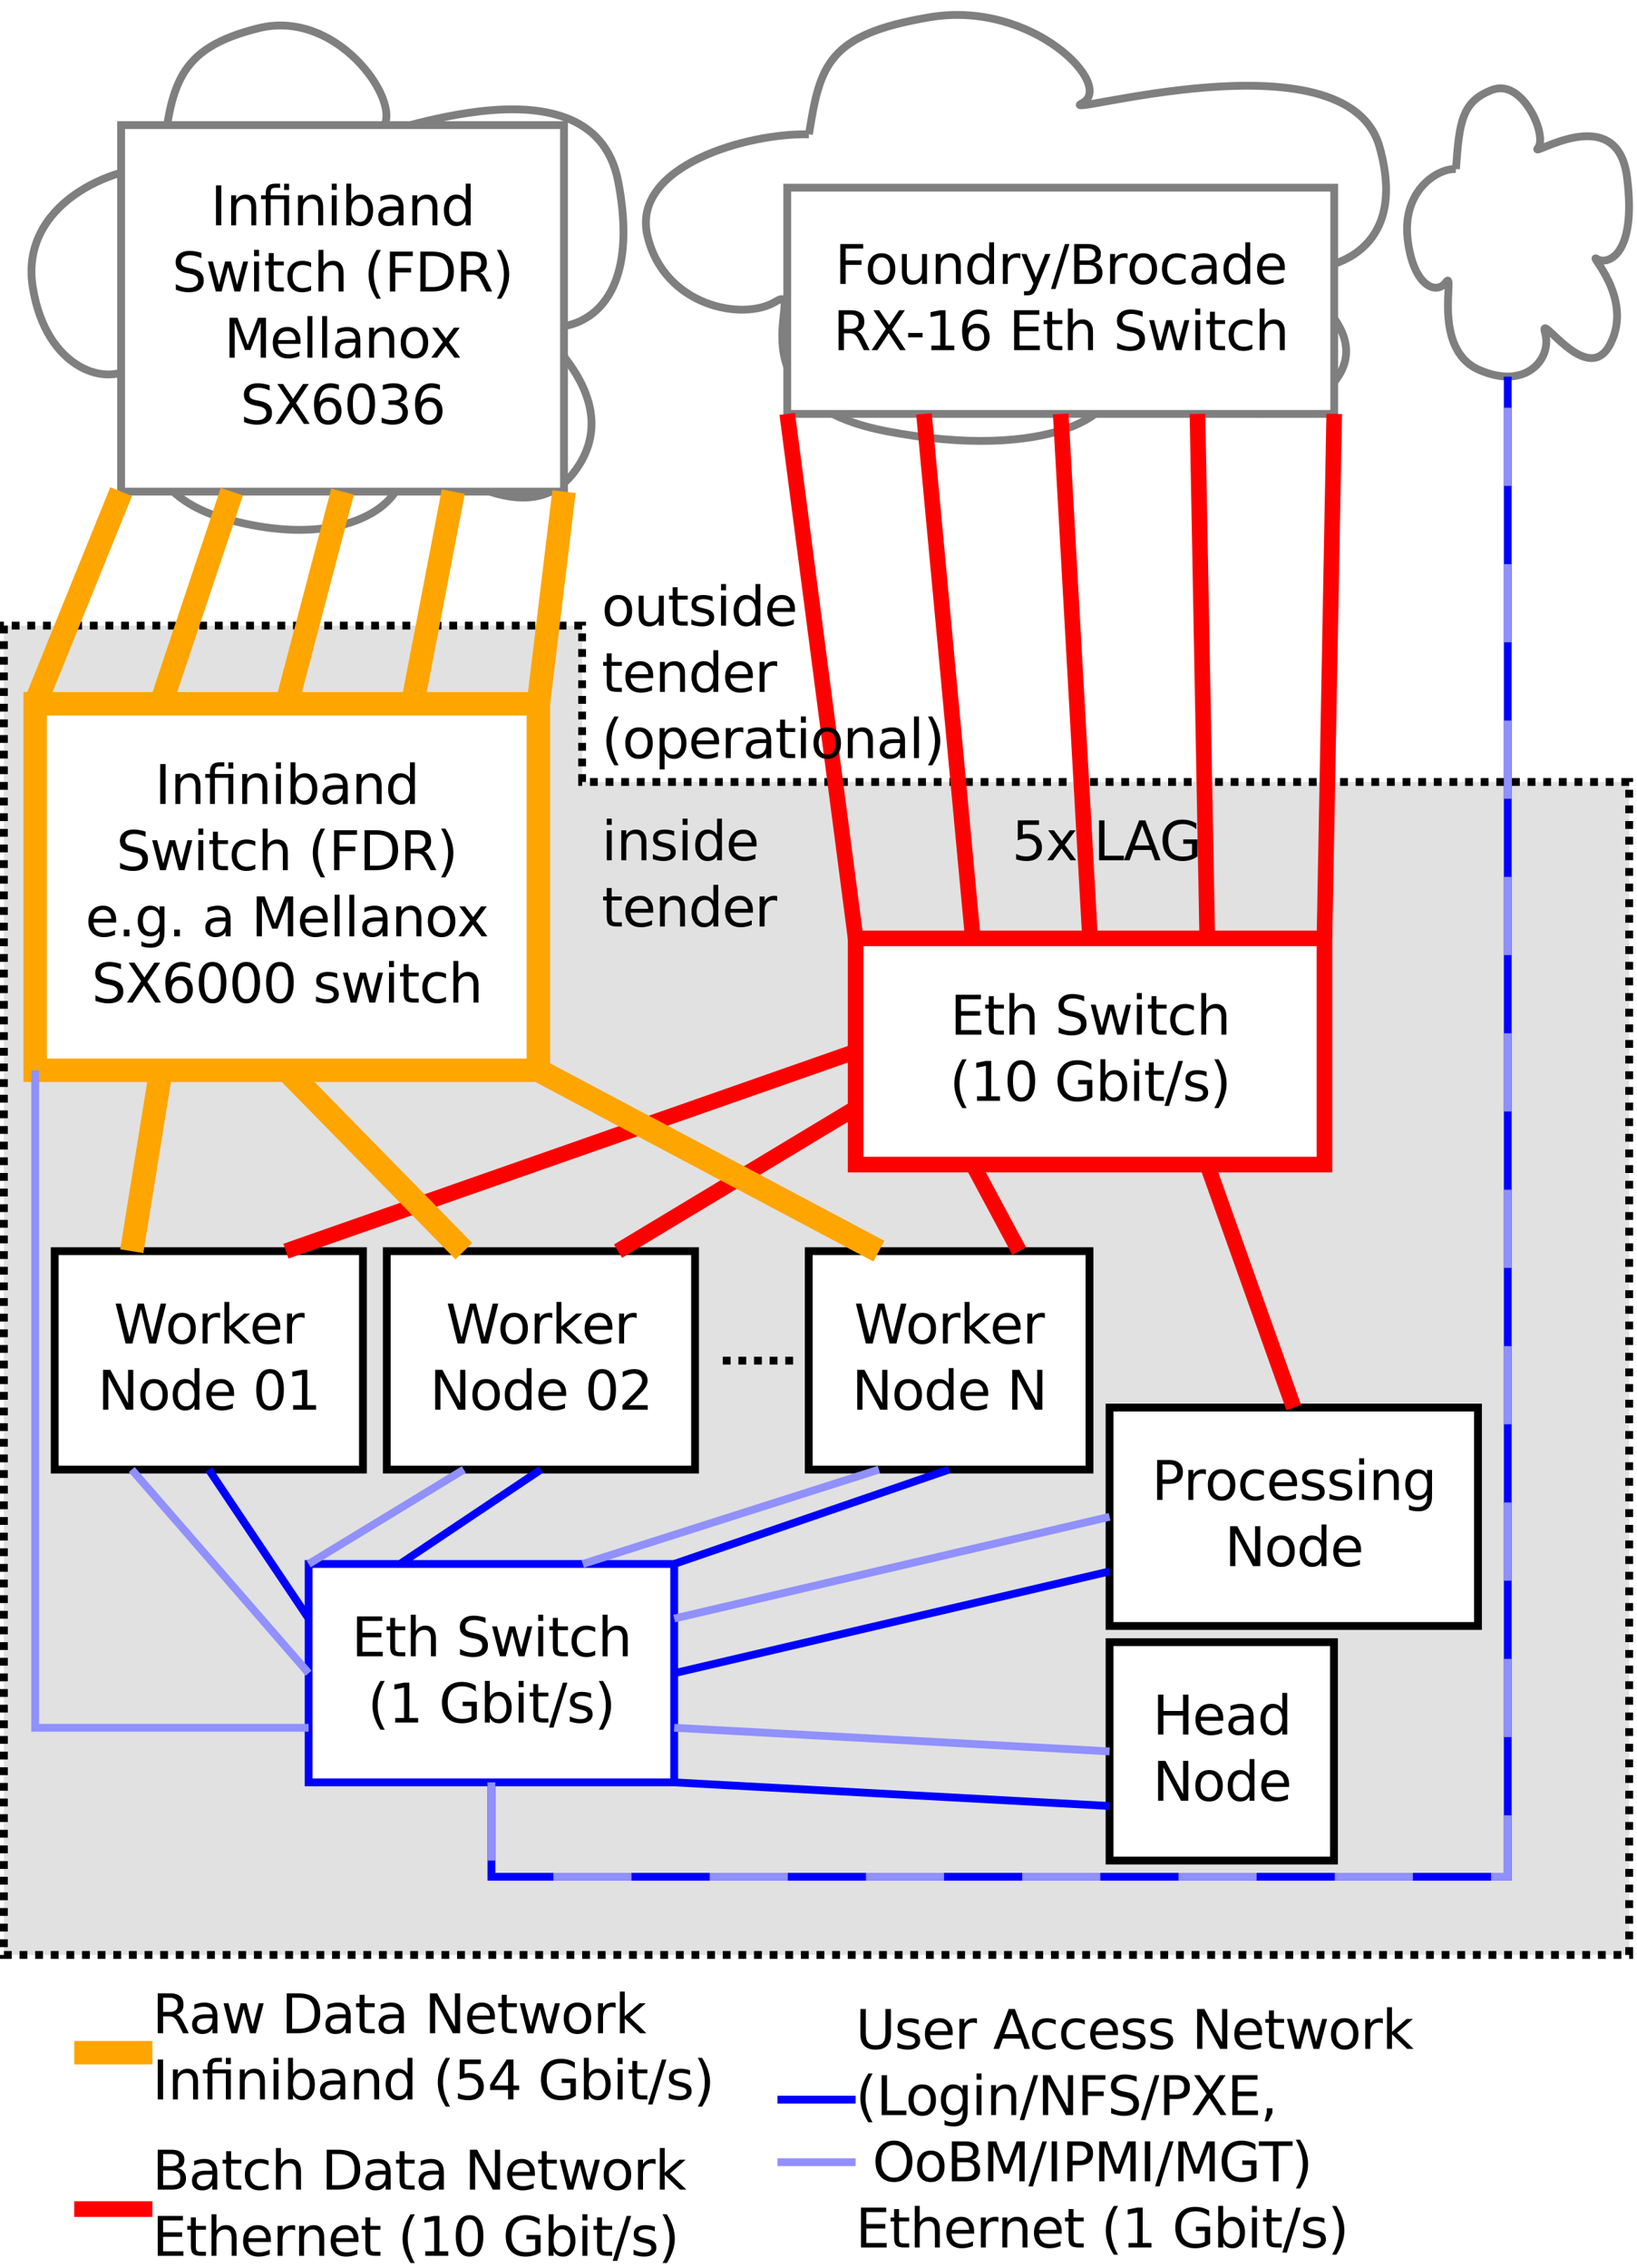
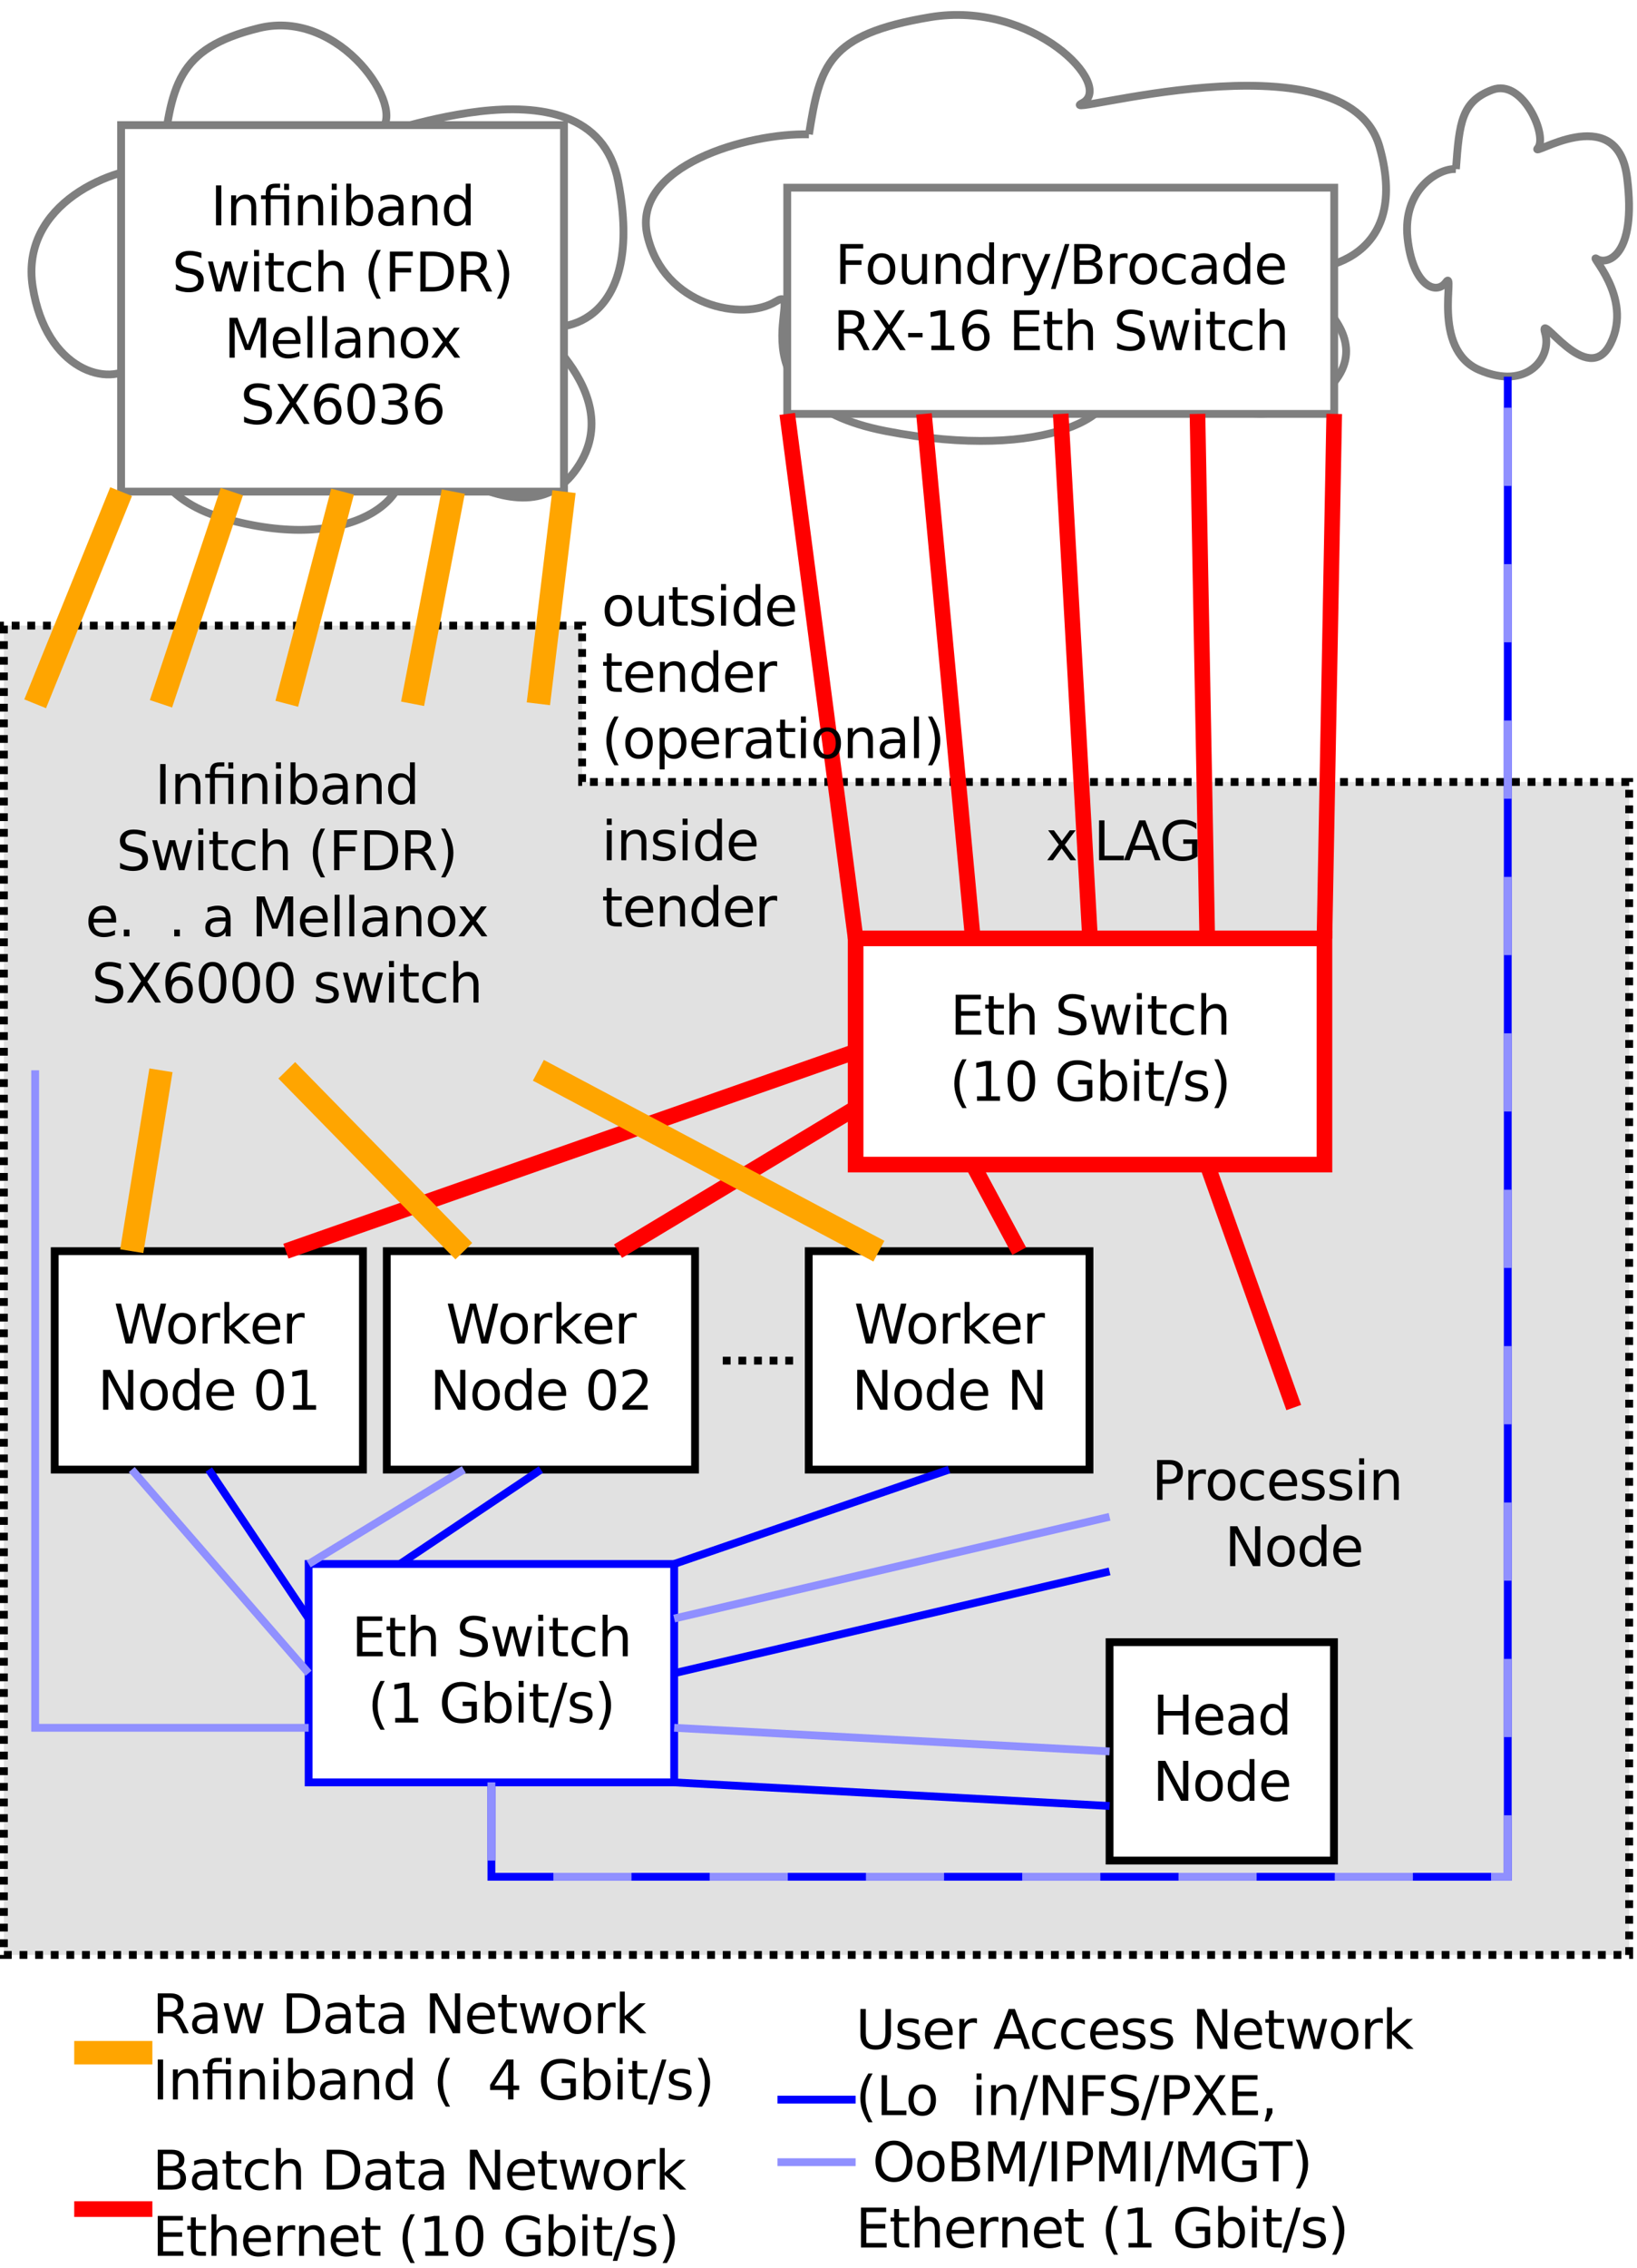
<svg xmlns="http://www.w3.org/2000/svg" xmlns:xlink="http://www.w3.org/1999/xlink" width="419pt" height="580pt" viewBox="0 0 419 580" version="1.1">
  <defs>
    <g>
      <symbol overflow="visible" id="glyph0-0">
        <path style="stroke:none;" d="M 0.703 2.469 L 0.703 -9.875 L 7.703 -9.875 L 7.703 2.469 Z M 1.484 1.703 L 6.922 1.703 L 6.922 -9.078 L 1.484 -9.078 Z M 1.484 1.703 " />
      </symbol>
      <symbol overflow="visible" id="glyph0-1">
        <path style="stroke:none;" d="M 1.375 -10.203 L 7.828 -10.203 L 7.828 -9.047 L 2.75 -9.047 L 2.75 -6.016 L 7.609 -6.016 L 7.609 -4.859 L 2.75 -4.859 L 2.75 -1.156 L 7.953 -1.156 L 7.953 0 L 1.375 0 Z M 1.375 -10.203 " />
      </symbol>
      <symbol overflow="visible" id="glyph0-2">
        <path style="stroke:none;" d="M 2.562 -9.828 L 2.562 -7.656 L 5.156 -7.656 L 5.156 -6.672 L 2.562 -6.672 L 2.562 -2.516 C 2.562 -1.898 2.645 -1.5 2.812 -1.312 C 2.988 -1.133 3.336 -1.047 3.859 -1.047 L 5.156 -1.047 L 5.156 0 L 3.859 0 C 2.891 0 2.219 -0.18 1.844 -0.547 C 1.477 -0.91 1.297 -1.566 1.297 -2.516 L 1.297 -6.672 L 0.375 -6.672 L 0.375 -7.656 L 1.297 -7.656 L 1.297 -9.828 Z M 2.562 -9.828 " />
      </symbol>
      <symbol overflow="visible" id="glyph0-3">
        <path style="stroke:none;" d="M 7.688 -4.625 L 7.688 0 L 6.422 0 L 6.422 -4.578 C 6.422 -5.305 6.281 -5.848 6 -6.203 C 5.719 -6.566 5.297 -6.75 4.734 -6.75 C 4.055 -6.75 3.52 -6.531 3.125 -6.094 C 2.727 -5.664 2.531 -5.078 2.531 -4.328 L 2.531 0 L 1.266 0 L 1.266 -10.641 L 2.531 -10.641 L 2.531 -6.469 C 2.832 -6.926 3.188 -7.27 3.594 -7.5 C 4.008 -7.727 4.484 -7.844 5.016 -7.844 C 5.891 -7.844 6.551 -7.566 7 -7.016 C 7.457 -6.473 7.688 -5.676 7.688 -4.625 Z M 7.688 -4.625 " />
      </symbol>
      <symbol overflow="visible" id="glyph0-4">
        <path style="stroke:none;" d="" />
      </symbol>
      <symbol overflow="visible" id="glyph0-5">
        <path style="stroke:none;" d="M 7.5 -9.875 L 7.5 -8.531 C 6.969 -8.781 6.469 -8.961 6 -9.078 C 5.539 -9.203 5.094 -9.266 4.656 -9.266 C 3.906 -9.266 3.328 -9.117 2.922 -8.828 C 2.516 -8.535 2.312 -8.125 2.312 -7.594 C 2.312 -7.133 2.445 -6.789 2.719 -6.562 C 2.988 -6.332 3.504 -6.148 4.266 -6.016 L 5.094 -5.844 C 6.125 -5.645 6.883 -5.297 7.375 -4.797 C 7.863 -4.305 8.109 -3.645 8.109 -2.812 C 8.109 -1.82 7.773 -1.07 7.109 -0.562 C 6.453 -0.051 5.484 0.203 4.203 0.203 C 3.711 0.203 3.195 0.145 2.656 0.031 C 2.113 -0.07 1.551 -0.234 0.969 -0.453 L 0.969 -1.875 C 1.531 -1.562 2.078 -1.32 2.609 -1.156 C 3.148 -1 3.68 -0.922 4.203 -0.922 C 4.984 -0.922 5.586 -1.078 6.016 -1.391 C 6.453 -1.703 6.672 -2.145 6.672 -2.719 C 6.672 -3.219 6.516 -3.609 6.203 -3.891 C 5.898 -4.172 5.395 -4.383 4.688 -4.531 L 3.844 -4.688 C 2.812 -4.895 2.066 -5.219 1.609 -5.656 C 1.148 -6.094 0.922 -6.703 0.922 -7.484 C 0.922 -8.379 1.238 -9.086 1.875 -9.609 C 2.508 -10.129 3.383 -10.391 4.5 -10.391 C 4.977 -10.391 5.469 -10.344 5.969 -10.25 C 6.469 -10.164 6.977 -10.039 7.5 -9.875 Z M 7.5 -9.875 " />
      </symbol>
      <symbol overflow="visible" id="glyph0-6">
        <path style="stroke:none;" d="M 0.594 -7.656 L 1.844 -7.656 L 3.422 -1.688 L 4.984 -7.656 L 6.469 -7.656 L 8.047 -1.688 L 9.609 -7.656 L 10.859 -7.656 L 8.859 0 L 7.375 0 L 5.734 -6.281 L 4.078 0 L 2.594 0 Z M 0.594 -7.656 " />
      </symbol>
      <symbol overflow="visible" id="glyph0-7">
        <path style="stroke:none;" d="M 1.312 -7.656 L 2.578 -7.656 L 2.578 0 L 1.312 0 Z M 1.312 -10.641 L 2.578 -10.641 L 2.578 -9.047 L 1.312 -9.047 Z M 1.312 -10.641 " />
      </symbol>
      <symbol overflow="visible" id="glyph0-8">
        <path style="stroke:none;" d="M 6.828 -7.359 L 6.828 -6.188 C 6.473 -6.383 6.113 -6.531 5.75 -6.625 C 5.395 -6.727 5.035 -6.781 4.672 -6.781 C 3.859 -6.781 3.223 -6.52 2.766 -6 C 2.316 -5.477 2.094 -4.754 2.094 -3.828 C 2.094 -2.891 2.316 -2.16 2.766 -1.641 C 3.223 -1.129 3.859 -0.875 4.672 -0.875 C 5.035 -0.875 5.395 -0.922 5.75 -1.016 C 6.113 -1.109 6.473 -1.254 6.828 -1.453 L 6.828 -0.297 C 6.473 -0.129 6.109 -0.004 5.734 0.078 C 5.359 0.16 4.961 0.203 4.547 0.203 C 3.391 0.203 2.469 -0.156 1.781 -0.875 C 1.102 -1.602 0.766 -2.586 0.766 -3.828 C 0.766 -5.066 1.109 -6.047 1.797 -6.766 C 2.484 -7.484 3.426 -7.844 4.625 -7.844 C 5.008 -7.844 5.383 -7.801 5.75 -7.719 C 6.125 -7.645 6.484 -7.523 6.828 -7.359 Z M 6.828 -7.359 " />
      </symbol>
      <symbol overflow="visible" id="glyph0-9">
        <path style="stroke:none;" d="M 4.344 -10.625 C 3.727 -9.57 3.27 -8.531 2.969 -7.5 C 2.676 -6.477 2.531 -5.441 2.531 -4.391 C 2.531 -3.336 2.68 -2.297 2.984 -1.266 C 3.285 -0.234 3.738 0.801 4.344 1.844 L 3.25 1.844 C 2.562 0.77 2.047 -0.281 1.703 -1.312 C 1.367 -2.344 1.203 -3.367 1.203 -4.391 C 1.203 -5.41 1.367 -6.438 1.703 -7.469 C 2.047 -8.5 2.562 -9.551 3.25 -10.625 Z M 4.344 -10.625 " />
      </symbol>
      <symbol overflow="visible" id="glyph0-10">
        <path style="stroke:none;" d="M 1.734 -1.156 L 4 -1.156 L 4 -8.953 L 1.531 -8.453 L 1.531 -9.719 L 3.984 -10.203 L 5.359 -10.203 L 5.359 -1.156 L 7.609 -1.156 L 7.609 0 L 1.734 0 Z M 1.734 -1.156 " />
      </symbol>
      <symbol overflow="visible" id="glyph0-11">
        <path style="stroke:none;" d="M 4.453 -9.297 C 3.742 -9.297 3.207 -8.945 2.844 -8.25 C 2.488 -7.551 2.312 -6.5 2.312 -5.094 C 2.312 -3.695 2.488 -2.645 2.844 -1.938 C 3.207 -1.238 3.742 -0.891 4.453 -0.891 C 5.172 -0.891 5.707 -1.238 6.062 -1.938 C 6.414 -2.645 6.594 -3.695 6.594 -5.094 C 6.594 -6.5 6.414 -7.551 6.062 -8.25 C 5.707 -8.945 5.172 -9.297 4.453 -9.297 Z M 4.453 -10.391 C 5.598 -10.391 6.473 -9.938 7.078 -9.031 C 7.68 -8.125 7.984 -6.812 7.984 -5.094 C 7.984 -3.375 7.68 -2.062 7.078 -1.156 C 6.473 -0.25 5.598 0.203 4.453 0.203 C 3.305 0.203 2.43 -0.25 1.828 -1.156 C 1.223 -2.062 0.922 -3.375 0.922 -5.094 C 0.922 -6.812 1.223 -8.125 1.828 -9.031 C 2.43 -9.938 3.305 -10.391 4.453 -10.391 Z M 4.453 -10.391 " />
      </symbol>
      <symbol overflow="visible" id="glyph0-12">
        <path style="stroke:none;" d="M 8.328 -1.453 L 8.328 -4.203 L 6.078 -4.203 L 6.078 -5.328 L 9.703 -5.328 L 9.703 -0.953 C 9.172 -0.578 8.582 -0.289 7.938 -0.094 C 7.289 0.102 6.602 0.203 5.875 0.203 C 4.281 0.203 3.031 -0.258 2.125 -1.188 C 1.227 -2.125 0.781 -3.426 0.781 -5.094 C 0.781 -6.758 1.227 -8.055 2.125 -8.984 C 3.031 -9.922 4.281 -10.391 5.875 -10.391 C 6.539 -10.391 7.172 -10.305 7.766 -10.141 C 8.367 -9.984 8.926 -9.742 9.438 -9.422 L 9.438 -7.953 C 8.926 -8.379 8.383 -8.703 7.812 -8.922 C 7.238 -9.141 6.633 -9.25 6 -9.25 C 4.75 -9.25 3.812 -8.898 3.188 -8.203 C 2.562 -7.516 2.25 -6.477 2.25 -5.094 C 2.25 -3.719 2.562 -2.68 3.188 -1.984 C 3.812 -1.285 4.75 -0.938 6 -0.938 C 6.488 -0.938 6.922 -0.977 7.297 -1.062 C 7.68 -1.145 8.023 -1.273 8.328 -1.453 Z M 8.328 -1.453 " />
      </symbol>
      <symbol overflow="visible" id="glyph0-13">
        <path style="stroke:none;" d="M 6.812 -3.828 C 6.812 -4.742 6.617 -5.461 6.234 -5.984 C 5.859 -6.516 5.336 -6.781 4.672 -6.781 C 4.004 -6.781 3.477 -6.516 3.094 -5.984 C 2.719 -5.461 2.531 -4.742 2.531 -3.828 C 2.531 -2.898 2.719 -2.172 3.094 -1.641 C 3.477 -1.117 4.004 -0.859 4.672 -0.859 C 5.336 -0.859 5.859 -1.117 6.234 -1.641 C 6.617 -2.172 6.812 -2.898 6.812 -3.828 Z M 2.531 -6.5 C 2.801 -6.945 3.133 -7.281 3.531 -7.5 C 3.938 -7.727 4.422 -7.844 4.984 -7.844 C 5.91 -7.844 6.664 -7.473 7.25 -6.734 C 7.832 -5.992 8.125 -5.023 8.125 -3.828 C 8.125 -2.617 7.832 -1.645 7.25 -0.906 C 6.664 -0.164 5.91 0.203 4.984 0.203 C 4.422 0.203 3.938 0.094 3.531 -0.125 C 3.133 -0.352 2.801 -0.695 2.531 -1.156 L 2.531 0 L 1.266 0 L 1.266 -10.641 L 2.531 -10.641 Z M 2.531 -6.5 " />
      </symbol>
      <symbol overflow="visible" id="glyph0-14">
        <path style="stroke:none;" d="M 3.562 -10.203 L 4.719 -10.203 L 1.156 1.297 L 0 1.297 Z M 3.562 -10.203 " />
      </symbol>
      <symbol overflow="visible" id="glyph0-15">
        <path style="stroke:none;" d="M 6.203 -7.438 L 6.203 -6.234 C 5.848 -6.422 5.477 -6.555 5.094 -6.641 C 4.707 -6.734 4.312 -6.781 3.906 -6.781 C 3.281 -6.781 2.812 -6.688 2.5 -6.5 C 2.188 -6.312 2.031 -6.023 2.031 -5.641 C 2.031 -5.348 2.141 -5.117 2.359 -4.953 C 2.586 -4.785 3.039 -4.629 3.719 -4.484 L 4.141 -4.375 C 5.035 -4.188 5.672 -3.914 6.047 -3.562 C 6.422 -3.219 6.609 -2.734 6.609 -2.109 C 6.609 -1.398 6.328 -0.836 5.766 -0.422 C 5.203 -0.004 4.43 0.203 3.453 0.203 C 3.035 0.203 2.602 0.16 2.156 0.078 C 1.719 -0.004 1.254 -0.125 0.766 -0.281 L 0.766 -1.578 C 1.223 -1.336 1.676 -1.156 2.125 -1.031 C 2.582 -0.914 3.031 -0.859 3.469 -0.859 C 4.062 -0.859 4.516 -0.957 4.828 -1.156 C 5.148 -1.363 5.312 -1.648 5.312 -2.016 C 5.312 -2.359 5.195 -2.617 4.969 -2.797 C 4.738 -2.984 4.234 -3.16 3.453 -3.328 L 3.016 -3.438 C 2.242 -3.594 1.68 -3.844 1.328 -4.188 C 0.984 -4.531 0.812 -4.992 0.812 -5.578 C 0.812 -6.305 1.066 -6.863 1.578 -7.25 C 2.086 -7.645 2.812 -7.844 3.75 -7.844 C 4.219 -7.844 4.656 -7.805 5.062 -7.734 C 5.477 -7.672 5.859 -7.57 6.203 -7.438 Z M 6.203 -7.438 " />
      </symbol>
      <symbol overflow="visible" id="glyph0-16">
        <path style="stroke:none;" d="M 1.125 -10.625 L 2.219 -10.625 C 2.895 -9.551 3.406 -8.5 3.75 -7.469 C 4.094 -6.438 4.266 -5.41 4.266 -4.391 C 4.266 -3.367 4.094 -2.344 3.75 -1.312 C 3.406 -0.281 2.895 0.77 2.219 1.844 L 1.125 1.844 C 1.727 0.801 2.176 -0.234 2.469 -1.266 C 2.77 -2.297 2.922 -3.336 2.922 -4.391 C 2.922 -5.441 2.77 -6.477 2.469 -7.5 C 2.176 -8.531 1.727 -9.57 1.125 -10.625 Z M 1.125 -10.625 " />
      </symbol>
      <symbol overflow="visible" id="glyph0-17">
        <path style="stroke:none;" d="M 1.375 -10.203 L 2.75 -10.203 L 2.75 0 L 1.375 0 Z M 1.375 -10.203 " />
      </symbol>
      <symbol overflow="visible" id="glyph0-18">
        <path style="stroke:none;" d="M 7.688 -4.625 L 7.688 0 L 6.422 0 L 6.422 -4.578 C 6.422 -5.305 6.281 -5.848 6 -6.203 C 5.719 -6.566 5.297 -6.75 4.734 -6.75 C 4.055 -6.75 3.52 -6.531 3.125 -6.094 C 2.727 -5.664 2.531 -5.078 2.531 -4.328 L 2.531 0 L 1.266 0 L 1.266 -7.656 L 2.531 -7.656 L 2.531 -6.469 C 2.832 -6.926 3.188 -7.27 3.594 -7.5 C 4.008 -7.727 4.484 -7.844 5.016 -7.844 C 5.891 -7.844 6.551 -7.566 7 -7.016 C 7.457 -6.473 7.688 -5.676 7.688 -4.625 Z M 7.688 -4.625 " />
      </symbol>
      <symbol overflow="visible" id="glyph0-19">
        <path style="stroke:none;" d="M 7.5 -7.656 L 7.5 0 L 6.234 0 L 6.234 -6.672 L 2.797 -6.672 L 2.797 0 L 1.531 0 L 1.531 -6.672 L 0.328 -6.672 L 0.328 -7.656 L 1.531 -7.656 L 1.531 -8.188 C 1.531 -9.02 1.723 -9.633 2.109 -10.031 C 2.504 -10.438 3.113 -10.641 3.938 -10.641 L 5.203 -10.641 L 5.203 -9.594 L 4 -9.594 C 3.539 -9.594 3.223 -9.5 3.047 -9.312 C 2.879 -9.133 2.797 -8.805 2.797 -8.328 L 2.797 -7.656 Z M 6.234 -10.625 L 7.5 -10.625 L 7.5 -9.031 L 6.234 -9.031 Z M 6.234 -10.625 " />
      </symbol>
      <symbol overflow="visible" id="glyph0-20">
        <path style="stroke:none;" d="M 4.797 -3.844 C 3.785 -3.844 3.082 -3.727 2.688 -3.5 C 2.289 -3.27 2.094 -2.875 2.094 -2.312 C 2.094 -1.863 2.238 -1.508 2.531 -1.25 C 2.832 -0.988 3.234 -0.859 3.734 -0.859 C 4.43 -0.859 4.988 -1.102 5.406 -1.594 C 5.832 -2.094 6.047 -2.75 6.047 -3.562 L 6.047 -3.844 Z M 7.312 -4.375 L 7.312 0 L 6.047 0 L 6.047 -1.156 C 5.766 -0.695 5.406 -0.352 4.969 -0.125 C 4.539 0.094 4.02 0.203 3.406 0.203 C 2.625 0.203 2 -0.016 1.531 -0.453 C 1.07 -0.898 0.844 -1.492 0.844 -2.234 C 0.844 -3.086 1.129 -3.734 1.703 -4.172 C 2.285 -4.609 3.145 -4.828 4.281 -4.828 L 6.047 -4.828 L 6.047 -4.953 C 6.047 -5.535 5.852 -5.984 5.469 -6.297 C 5.094 -6.617 4.562 -6.781 3.875 -6.781 C 3.438 -6.781 3.008 -6.723 2.594 -6.609 C 2.176 -6.504 1.781 -6.348 1.406 -6.141 L 1.406 -7.312 C 1.863 -7.488 2.305 -7.617 2.734 -7.703 C 3.172 -7.797 3.594 -7.844 4 -7.844 C 5.113 -7.844 5.941 -7.555 6.484 -6.984 C 7.035 -6.41 7.312 -5.539 7.312 -4.375 Z M 7.312 -4.375 " />
      </symbol>
      <symbol overflow="visible" id="glyph0-21">
        <path style="stroke:none;" d="M 6.359 -6.5 L 6.359 -10.641 L 7.609 -10.641 L 7.609 0 L 6.359 0 L 6.359 -1.156 C 6.098 -0.695 5.766 -0.352 5.359 -0.125 C 4.953 0.094 4.469 0.203 3.906 0.203 C 2.977 0.203 2.223 -0.164 1.641 -0.906 C 1.055 -1.645 0.766 -2.617 0.766 -3.828 C 0.766 -5.023 1.055 -5.992 1.641 -6.734 C 2.223 -7.473 2.977 -7.844 3.906 -7.844 C 4.469 -7.844 4.953 -7.727 5.359 -7.5 C 5.766 -7.281 6.098 -6.945 6.359 -6.5 Z M 2.078 -3.828 C 2.078 -2.898 2.266 -2.172 2.641 -1.641 C 3.023 -1.117 3.551 -0.859 4.219 -0.859 C 4.875 -0.859 5.395 -1.117 5.781 -1.641 C 6.164 -2.172 6.359 -2.898 6.359 -3.828 C 6.359 -4.742 6.164 -5.461 5.781 -5.984 C 5.395 -6.516 4.875 -6.781 4.219 -6.781 C 3.551 -6.781 3.023 -6.516 2.641 -5.984 C 2.266 -5.461 2.078 -4.742 2.078 -3.828 Z M 2.078 -3.828 " />
      </symbol>
      <symbol overflow="visible" id="glyph0-22">
        <path style="stroke:none;" d="M 1.375 -10.203 L 7.234 -10.203 L 7.234 -9.047 L 2.75 -9.047 L 2.75 -6.031 L 6.797 -6.031 L 6.797 -4.875 L 2.75 -4.875 L 2.75 0 L 1.375 0 Z M 1.375 -10.203 " />
      </symbol>
      <symbol overflow="visible" id="glyph0-23">
        <path style="stroke:none;" d="M 2.75 -9.078 L 2.75 -1.141 L 4.422 -1.141 C 5.828 -1.141 6.859 -1.457 7.516 -2.094 C 8.172 -2.727 8.5 -3.734 8.5 -5.109 C 8.5 -6.484 8.172 -7.488 7.516 -8.125 C 6.859 -8.758 5.828 -9.078 4.422 -9.078 Z M 1.375 -10.203 L 4.219 -10.203 C 6.188 -10.203 7.633 -9.789 8.562 -8.969 C 9.488 -8.145 9.953 -6.859 9.953 -5.109 C 9.953 -3.348 9.488 -2.055 8.562 -1.234 C 7.633 -0.41 6.188 0 4.219 0 L 1.375 0 Z M 1.375 -10.203 " />
      </symbol>
      <symbol overflow="visible" id="glyph0-24">
        <path style="stroke:none;" d="M 6.219 -4.781 C 6.508 -4.688 6.797 -4.473 7.078 -4.141 C 7.359 -3.816 7.641 -3.367 7.922 -2.797 L 9.328 0 L 7.844 0 L 6.531 -2.625 C 6.195 -3.301 5.867 -3.75 5.547 -3.969 C 5.234 -4.195 4.805 -4.312 4.266 -4.312 L 2.75 -4.312 L 2.75 0 L 1.375 0 L 1.375 -10.203 L 4.484 -10.203 C 5.648 -10.203 6.52 -9.957 7.094 -9.469 C 7.676 -8.988 7.969 -8.254 7.969 -7.266 C 7.969 -6.617 7.816 -6.082 7.516 -5.656 C 7.211 -5.238 6.781 -4.945 6.219 -4.781 Z M 2.75 -9.078 L 2.75 -5.453 L 4.484 -5.453 C 5.148 -5.453 5.656 -5.602 6 -5.906 C 6.344 -6.219 6.516 -6.672 6.516 -7.266 C 6.516 -7.859 6.344 -8.305 6 -8.609 C 5.656 -8.922 5.148 -9.078 4.484 -9.078 Z M 2.75 -9.078 " />
      </symbol>
      <symbol overflow="visible" id="glyph0-25">
        <path style="stroke:none;" d="M 7.875 -4.141 L 7.875 -3.531 L 2.078 -3.531 C 2.141 -2.664 2.398 -2.004 2.859 -1.547 C 3.328 -1.098 3.977 -0.875 4.812 -0.875 C 5.301 -0.875 5.77 -0.93 6.219 -1.047 C 6.676 -1.16 7.129 -1.336 7.578 -1.578 L 7.578 -0.391 C 7.117 -0.203 6.648 -0.055 6.172 0.047 C 5.703 0.148 5.227 0.203 4.75 0.203 C 3.52 0.203 2.547 -0.148 1.828 -0.859 C 1.117 -1.578 0.766 -2.539 0.766 -3.75 C 0.766 -5.008 1.102 -6.004 1.781 -6.734 C 2.457 -7.473 3.375 -7.844 4.531 -7.844 C 5.562 -7.844 6.375 -7.508 6.969 -6.844 C 7.57 -6.188 7.875 -5.285 7.875 -4.141 Z M 6.609 -4.516 C 6.598 -5.203 6.406 -5.75 6.031 -6.156 C 5.656 -6.57 5.16 -6.781 4.547 -6.781 C 3.836 -6.781 3.27 -6.578 2.844 -6.172 C 2.426 -5.773 2.188 -5.219 2.125 -4.5 Z M 6.609 -4.516 " />
      </symbol>
      <symbol overflow="visible" id="glyph0-26">
        <path style="stroke:none;" d="M 1.5 -1.734 L 2.938 -1.734 L 2.938 0 L 1.5 0 Z M 1.5 -1.734 " />
      </symbol>
      <symbol overflow="visible" id="glyph0-27">
-         <path style="stroke:none;" d="M 6.359 -3.922 C 6.359 -4.828 6.172 -5.531 5.797 -6.031 C 5.422 -6.531 4.895 -6.781 4.219 -6.781 C 3.539 -6.781 3.016 -6.531 2.641 -6.031 C 2.266 -5.531 2.078 -4.828 2.078 -3.922 C 2.078 -3.016 2.266 -2.305 2.641 -1.797 C 3.016 -1.297 3.539 -1.047 4.219 -1.047 C 4.895 -1.047 5.422 -1.297 5.797 -1.797 C 6.172 -2.305 6.359 -3.016 6.359 -3.922 Z M 7.609 -0.953 C 7.609 0.348 7.316 1.316 6.734 1.953 C 6.16 2.586 5.281 2.906 4.094 2.906 C 3.645 2.906 3.223 2.875 2.828 2.812 C 2.441 2.75 2.066 2.648 1.703 2.516 L 1.703 1.281 C 2.066 1.488 2.426 1.641 2.781 1.734 C 3.145 1.828 3.516 1.875 3.891 1.875 C 4.711 1.875 5.328 1.656 5.734 1.219 C 6.148 0.789 6.359 0.145 6.359 -0.719 L 6.359 -1.344 C 6.098 -0.895 5.766 -0.555 5.359 -0.328 C 4.953 -0.109 4.469 0 3.906 0 C 2.969 0 2.207 -0.352 1.625 -1.062 C 1.051 -1.781 0.766 -2.734 0.766 -3.922 C 0.766 -5.098 1.051 -6.047 1.625 -6.766 C 2.207 -7.484 2.969 -7.844 3.906 -7.844 C 4.469 -7.844 4.953 -7.727 5.359 -7.5 C 5.766 -7.281 6.098 -6.945 6.359 -6.5 L 6.359 -7.656 L 7.609 -7.656 Z M 7.609 -0.953 " />
-       </symbol>
+         </symbol>
      <symbol overflow="visible" id="glyph0-28">
        <path style="stroke:none;" d="M 1.375 -10.203 L 3.438 -10.203 L 6.031 -3.266 L 8.656 -10.203 L 10.719 -10.203 L 10.719 0 L 9.359 0 L 9.359 -8.969 L 6.734 -1.969 L 5.344 -1.969 L 2.719 -8.969 L 2.719 0 L 1.375 0 Z M 1.375 -10.203 " />
      </symbol>
      <symbol overflow="visible" id="glyph0-29">
        <path style="stroke:none;" d="M 1.312 -10.641 L 2.578 -10.641 L 2.578 0 L 1.312 0 Z M 1.312 -10.641 " />
      </symbol>
      <symbol overflow="visible" id="glyph0-30">
        <path style="stroke:none;" d="M 4.281 -6.781 C 3.613 -6.781 3.082 -6.516 2.688 -5.984 C 2.289 -5.461 2.094 -4.742 2.094 -3.828 C 2.094 -2.91 2.285 -2.188 2.672 -1.656 C 3.066 -1.133 3.602 -0.875 4.281 -0.875 C 4.957 -0.875 5.488 -1.133 5.875 -1.656 C 6.27 -2.188 6.469 -2.91 6.469 -3.828 C 6.469 -4.734 6.27 -5.453 5.875 -5.984 C 5.488 -6.516 4.957 -6.781 4.281 -6.781 Z M 4.281 -7.844 C 5.375 -7.844 6.234 -7.484 6.859 -6.766 C 7.484 -6.055 7.797 -5.078 7.797 -3.828 C 7.797 -2.566 7.484 -1.578 6.859 -0.859 C 6.234 -0.148 5.375 0.203 4.281 0.203 C 3.188 0.203 2.328 -0.148 1.703 -0.859 C 1.078 -1.578 0.766 -2.566 0.766 -3.828 C 0.766 -5.078 1.078 -6.055 1.703 -6.766 C 2.328 -7.484 3.188 -7.844 4.281 -7.844 Z M 4.281 -7.844 " />
      </symbol>
      <symbol overflow="visible" id="glyph0-31">
        <path style="stroke:none;" d="M 7.688 -7.656 L 4.922 -3.938 L 7.828 0 L 6.344 0 L 4.109 -3.016 L 1.891 0 L 0.406 0 L 3.375 -4 L 0.656 -7.656 L 2.141 -7.656 L 4.172 -4.922 L 6.203 -7.656 Z M 7.688 -7.656 " />
      </symbol>
      <symbol overflow="visible" id="glyph0-32">
        <path style="stroke:none;" d="M 0.875 -10.203 L 2.359 -10.203 L 4.906 -6.406 L 7.453 -10.203 L 8.938 -10.203 L 5.656 -5.312 L 9.156 0 L 7.672 0 L 4.797 -4.344 L 1.906 0 L 0.422 0 L 4.062 -5.453 Z M 0.875 -10.203 " />
      </symbol>
      <symbol overflow="visible" id="glyph0-33">
        <path style="stroke:none;" d="M 4.625 -5.656 C 4 -5.656 3.504 -5.441 3.141 -5.016 C 2.785 -4.586 2.609 -4.008 2.609 -3.281 C 2.609 -2.539 2.785 -1.957 3.141 -1.531 C 3.504 -1.102 4 -0.891 4.625 -0.891 C 5.238 -0.891 5.727 -1.102 6.094 -1.531 C 6.457 -1.957 6.641 -2.539 6.641 -3.281 C 6.641 -4.008 6.457 -4.586 6.094 -5.016 C 5.727 -5.441 5.238 -5.656 4.625 -5.656 Z M 7.359 -9.984 L 7.359 -8.719 C 7.016 -8.883 6.664 -9.008 6.312 -9.094 C 5.957 -9.188 5.609 -9.234 5.266 -9.234 C 4.348 -9.234 3.648 -8.926 3.172 -8.312 C 2.691 -7.695 2.422 -6.766 2.359 -5.516 C 2.617 -5.91 2.953 -6.211 3.359 -6.422 C 3.766 -6.641 4.211 -6.75 4.703 -6.75 C 5.723 -6.75 6.531 -6.438 7.125 -5.812 C 7.727 -5.188 8.031 -4.344 8.031 -3.281 C 8.031 -2.227 7.719 -1.383 7.094 -0.75 C 6.477 -0.113 5.656 0.203 4.625 0.203 C 3.438 0.203 2.531 -0.25 1.906 -1.156 C 1.289 -2.062 0.984 -3.375 0.984 -5.094 C 0.984 -6.707 1.363 -7.992 2.125 -8.953 C 2.895 -9.91 3.922 -10.391 5.203 -10.391 C 5.555 -10.391 5.906 -10.352 6.25 -10.281 C 6.602 -10.219 6.973 -10.117 7.359 -9.984 Z M 7.359 -9.984 " />
      </symbol>
      <symbol overflow="visible" id="glyph0-34">
        <path style="stroke:none;" d="M 0.469 -10.203 L 1.859 -10.203 L 4 -1.578 L 6.141 -10.203 L 7.703 -10.203 L 9.844 -1.578 L 11.984 -10.203 L 13.391 -10.203 L 10.828 0 L 9.078 0 L 6.938 -8.859 L 4.766 0 L 3.016 0 Z M 0.469 -10.203 " />
      </symbol>
      <symbol overflow="visible" id="glyph0-35">
        <path style="stroke:none;" d="M 5.75 -6.484 C 5.613 -6.566 5.461 -6.625 5.297 -6.656 C 5.129 -6.695 4.945 -6.719 4.75 -6.719 C 4.031 -6.719 3.477 -6.484 3.094 -6.016 C 2.719 -5.555 2.531 -4.895 2.531 -4.031 L 2.531 0 L 1.266 0 L 1.266 -7.656 L 2.531 -7.656 L 2.531 -6.469 C 2.801 -6.938 3.145 -7.281 3.562 -7.5 C 3.988 -7.727 4.504 -7.844 5.109 -7.844 C 5.203 -7.844 5.301 -7.836 5.406 -7.828 C 5.508 -7.816 5.625 -7.797 5.75 -7.766 Z M 5.75 -6.484 " />
      </symbol>
      <symbol overflow="visible" id="glyph0-36">
        <path style="stroke:none;" d="M 1.266 -10.641 L 2.531 -10.641 L 2.531 -4.359 L 6.297 -7.656 L 7.891 -7.656 L 3.828 -4.078 L 8.062 0 L 6.422 0 L 2.531 -3.734 L 2.531 0 L 1.266 0 Z M 1.266 -10.641 " />
      </symbol>
      <symbol overflow="visible" id="glyph0-37">
        <path style="stroke:none;" d="M 1.375 -10.203 L 3.234 -10.203 L 7.766 -1.672 L 7.766 -10.203 L 9.094 -10.203 L 9.094 0 L 7.234 0 L 2.719 -8.531 L 2.719 0 L 1.375 0 Z M 1.375 -10.203 " />
      </symbol>
      <symbol overflow="visible" id="glyph0-38">
        <path style="stroke:none;" d="M 2.688 -1.156 L 7.5 -1.156 L 7.5 0 L 1.031 0 L 1.031 -1.156 C 1.551 -1.695 2.266 -2.426 3.172 -3.344 C 4.078 -4.258 4.645 -4.848 4.875 -5.109 C 5.312 -5.609 5.617 -6.031 5.797 -6.375 C 5.973 -6.719 6.062 -7.055 6.062 -7.391 C 6.062 -7.93 5.867 -8.375 5.484 -8.719 C 5.109 -9.062 4.613 -9.234 4 -9.234 C 3.57 -9.234 3.117 -9.156 2.641 -9 C 2.16 -8.852 1.645 -8.625 1.094 -8.312 L 1.094 -9.719 C 1.645 -9.938 2.16 -10.102 2.641 -10.219 C 3.129 -10.332 3.578 -10.391 3.984 -10.391 C 5.035 -10.391 5.875 -10.125 6.5 -9.594 C 7.133 -9.07 7.453 -8.367 7.453 -7.484 C 7.453 -7.055 7.375 -6.656 7.219 -6.281 C 7.062 -5.906 6.773 -5.461 6.359 -4.953 C 6.242 -4.828 5.879 -4.445 5.266 -3.812 C 4.66 -3.176 3.801 -2.289 2.688 -1.156 Z M 2.688 -1.156 " />
      </symbol>
      <symbol overflow="visible" id="glyph0-39">
        <path style="stroke:none;" d="M 1.375 -10.203 L 2.75 -10.203 L 2.75 -6.016 L 7.766 -6.016 L 7.766 -10.203 L 9.156 -10.203 L 9.156 0 L 7.766 0 L 7.766 -4.859 L 2.75 -4.859 L 2.75 0 L 1.375 0 Z M 1.375 -10.203 " />
      </symbol>
      <symbol overflow="visible" id="glyph0-40">
        <path style="stroke:none;" d="M 2.75 -9.078 L 2.75 -5.234 L 4.484 -5.234 C 5.129 -5.234 5.629 -5.398 5.984 -5.734 C 6.336 -6.066 6.516 -6.539 6.516 -7.156 C 6.516 -7.77 6.336 -8.242 5.984 -8.578 C 5.629 -8.91 5.129 -9.078 4.484 -9.078 Z M 1.375 -10.203 L 4.484 -10.203 C 5.629 -10.203 6.492 -9.941 7.078 -9.422 C 7.672 -8.91 7.969 -8.156 7.969 -7.156 C 7.969 -6.145 7.672 -5.383 7.078 -4.875 C 6.492 -4.363 5.629 -4.109 4.484 -4.109 L 2.75 -4.109 L 2.75 0 L 1.375 0 Z M 1.375 -10.203 " />
      </symbol>
      <symbol overflow="visible" id="glyph0-41">
        <path style="stroke:none;" d="M 1.188 -3.016 L 1.188 -7.656 L 2.453 -7.656 L 2.453 -3.062 C 2.453 -2.344 2.594 -1.801 2.875 -1.438 C 3.156 -1.07 3.578 -0.891 4.141 -0.891 C 4.816 -0.891 5.352 -1.102 5.75 -1.531 C 6.145 -1.969 6.344 -2.562 6.344 -3.312 L 6.344 -7.656 L 7.609 -7.656 L 7.609 0 L 6.344 0 L 6.344 -1.172 C 6.039 -0.711 5.688 -0.367 5.281 -0.141 C 4.875 0.086 4.406 0.203 3.875 0.203 C 3 0.203 2.332 -0.066 1.875 -0.609 C 1.414 -1.16 1.188 -1.961 1.188 -3.016 Z M 4.359 -7.844 Z M 4.359 -7.844 " />
      </symbol>
      <symbol overflow="visible" id="glyph0-42">
        <path style="stroke:none;" d="M 4.5 0.719 C 4.145 1.625 3.797 2.211 3.453 2.484 C 3.117 2.766 2.672 2.906 2.109 2.906 L 1.109 2.906 L 1.109 1.859 L 1.844 1.859 C 2.188 1.859 2.453 1.773 2.641 1.609 C 2.836 1.453 3.051 1.066 3.281 0.453 L 3.516 -0.125 L 0.422 -7.656 L 1.75 -7.656 L 4.141 -1.672 L 6.531 -7.656 L 7.875 -7.656 Z M 4.5 0.719 " />
      </symbol>
      <symbol overflow="visible" id="glyph0-43">
        <path style="stroke:none;" d="M 2.75 -4.875 L 2.75 -1.141 L 4.969 -1.141 C 5.707 -1.141 6.254 -1.289 6.609 -1.594 C 6.973 -1.906 7.156 -2.379 7.156 -3.016 C 7.156 -3.648 6.973 -4.117 6.609 -4.422 C 6.254 -4.723 5.707 -4.875 4.969 -4.875 Z M 2.75 -9.078 L 2.75 -6 L 4.797 -6 C 5.473 -6 5.973 -6.125 6.297 -6.375 C 6.629 -6.625 6.797 -7.008 6.797 -7.531 C 6.797 -8.051 6.629 -8.438 6.297 -8.688 C 5.973 -8.945 5.473 -9.078 4.797 -9.078 Z M 1.375 -10.203 L 4.906 -10.203 C 5.957 -10.203 6.766 -9.984 7.328 -9.547 C 7.898 -9.109 8.188 -8.488 8.188 -7.688 C 8.188 -7.062 8.039 -6.562 7.75 -6.188 C 7.457 -5.82 7.031 -5.594 6.469 -5.5 C 7.145 -5.352 7.672 -5.047 8.047 -4.578 C 8.422 -4.117 8.609 -3.547 8.609 -2.859 C 8.609 -1.941 8.297 -1.234 7.672 -0.734 C 7.055 -0.242 6.176 0 5.031 0 L 1.375 0 Z M 1.375 -10.203 " />
      </symbol>
      <symbol overflow="visible" id="glyph0-44">
        <path style="stroke:none;" d="M 0.688 -4.391 L 4.375 -4.391 L 4.375 -3.281 L 0.688 -3.281 Z M 0.688 -4.391 " />
      </symbol>
      <symbol overflow="visible" id="glyph0-45">
-         <path style="stroke:none;" d="M 1.516 -10.203 L 6.938 -10.203 L 6.938 -9.047 L 2.781 -9.047 L 2.781 -6.547 C 2.977 -6.609 3.176 -6.656 3.375 -6.688 C 3.57 -6.727 3.773 -6.75 3.984 -6.75 C 5.117 -6.75 6.02 -6.438 6.688 -5.812 C 7.352 -5.188 7.688 -4.344 7.688 -3.281 C 7.688 -2.176 7.344 -1.316 6.656 -0.703 C 5.977 -0.098 5.016 0.203 3.766 0.203 C 3.336 0.203 2.898 0.164 2.453 0.094 C 2.016 0.02 1.555 -0.086 1.078 -0.234 L 1.078 -1.625 C 1.492 -1.406 1.922 -1.238 2.359 -1.125 C 2.797 -1.02 3.254 -0.969 3.734 -0.969 C 4.523 -0.969 5.148 -1.172 5.609 -1.578 C 6.066 -1.992 6.297 -2.562 6.297 -3.281 C 6.297 -3.988 6.066 -4.547 5.609 -4.953 C 5.148 -5.367 4.523 -5.578 3.734 -5.578 C 3.367 -5.578 3 -5.535 2.625 -5.453 C 2.258 -5.379 1.891 -5.254 1.516 -5.078 Z M 1.516 -10.203 " />
-       </symbol>
+         </symbol>
      <symbol overflow="visible" id="glyph0-46">
        <path style="stroke:none;" d="M 5.297 -9 L 1.812 -3.562 L 5.297 -3.562 Z M 4.922 -10.203 L 6.672 -10.203 L 6.672 -3.562 L 8.125 -3.562 L 8.125 -2.406 L 6.672 -2.406 L 6.672 0 L 5.297 0 L 5.297 -2.406 L 0.688 -2.406 L 0.688 -3.734 Z M 4.922 -10.203 " />
      </symbol>
      <symbol overflow="visible" id="glyph0-47">
        <path style="stroke:none;" d="M 1.219 -10.203 L 2.609 -10.203 L 2.609 -4 C 2.609 -2.906 2.805 -2.117 3.203 -1.641 C 3.598 -1.16 4.238 -0.922 5.125 -0.922 C 6.008 -0.922 6.648 -1.16 7.047 -1.641 C 7.441 -2.117 7.641 -2.906 7.641 -4 L 7.641 -10.203 L 9.031 -10.203 L 9.031 -3.828 C 9.031 -2.504 8.703 -1.5 8.047 -0.812 C 7.391 -0.133 6.414 0.203 5.125 0.203 C 3.832 0.203 2.859 -0.133 2.203 -0.812 C 1.547 -1.5 1.219 -2.504 1.219 -3.828 Z M 1.219 -10.203 " />
      </symbol>
      <symbol overflow="visible" id="glyph0-48">
        <path style="stroke:none;" d="M 4.781 -8.844 L 2.906 -3.766 L 6.672 -3.766 Z M 4 -10.203 L 5.578 -10.203 L 9.469 0 L 8.031 0 L 7.094 -2.625 L 2.5 -2.625 L 1.562 0 L 0.109 0 Z M 4 -10.203 " />
      </symbol>
      <symbol overflow="visible" id="glyph0-49">
        <path style="stroke:none;" d="M 1.375 -10.203 L 2.75 -10.203 L 2.75 -1.156 L 7.719 -1.156 L 7.719 0 L 1.375 0 Z M 1.375 -10.203 " />
      </symbol>
      <symbol overflow="visible" id="glyph0-50">
        <path style="stroke:none;" d="M 1.641 -1.734 L 3.078 -1.734 L 3.078 -0.562 L 1.969 1.625 L 1.078 1.625 L 1.641 -0.562 Z M 1.641 -1.734 " />
      </symbol>
      <symbol overflow="visible" id="glyph0-51">
        <path style="stroke:none;" d="M 5.516 -9.266 C 4.516 -9.266 3.719 -8.891 3.125 -8.141 C 2.539 -7.398 2.25 -6.383 2.25 -5.094 C 2.25 -3.812 2.539 -2.797 3.125 -2.047 C 3.719 -1.297 4.516 -0.922 5.516 -0.922 C 6.516 -0.922 7.305 -1.297 7.891 -2.047 C 8.484 -2.797 8.781 -3.812 8.781 -5.094 C 8.781 -6.383 8.484 -7.398 7.891 -8.141 C 7.305 -8.891 6.516 -9.266 5.516 -9.266 Z M 5.516 -10.391 C 6.941 -10.391 8.082 -9.91 8.938 -8.953 C 9.801 -7.992 10.234 -6.707 10.234 -5.094 C 10.234 -3.488 9.801 -2.203 8.938 -1.234 C 8.082 -0.273 6.941 0.203 5.516 0.203 C 4.078 0.203 2.926 -0.273 2.062 -1.234 C 1.207 -2.191 0.781 -3.477 0.781 -5.094 C 0.781 -6.707 1.207 -7.992 2.062 -8.953 C 2.926 -9.91 4.078 -10.391 5.516 -10.391 Z M 5.516 -10.391 " />
      </symbol>
      <symbol overflow="visible" id="glyph0-52">
        <path style="stroke:none;" d="M -0.047 -10.203 L 8.594 -10.203 L 8.594 -9.047 L 4.969 -9.047 L 4.969 0 L 3.578 0 L 3.578 -9.047 L -0.047 -9.047 Z M -0.047 -10.203 " />
      </symbol>
      <symbol overflow="visible" id="glyph0-53">
        <path style="stroke:none;" d="M 5.688 -5.5 C 6.344 -5.363 6.852 -5.07 7.219 -4.625 C 7.594 -4.176 7.781 -3.625 7.781 -2.969 C 7.781 -1.957 7.43 -1.176 6.734 -0.625 C 6.047 -0.07 5.066 0.203 3.797 0.203 C 3.367 0.203 2.926 0.156 2.469 0.062 C 2.02 -0.02 1.551 -0.145 1.062 -0.312 L 1.062 -1.641 C 1.445 -1.422 1.867 -1.254 2.328 -1.141 C 2.785 -1.023 3.258 -0.969 3.75 -0.969 C 4.613 -0.969 5.27 -1.133 5.719 -1.469 C 6.176 -1.812 6.406 -2.312 6.406 -2.969 C 6.406 -3.57 6.191 -4.039 5.766 -4.375 C 5.348 -4.719 4.766 -4.891 4.016 -4.891 L 2.828 -4.891 L 2.828 -6.016 L 4.078 -6.016 C 4.754 -6.016 5.27 -6.148 5.625 -6.422 C 5.988 -6.703 6.172 -7.098 6.172 -7.609 C 6.172 -8.129 5.984 -8.531 5.609 -8.812 C 5.242 -9.094 4.711 -9.234 4.016 -9.234 C 3.641 -9.234 3.234 -9.191 2.797 -9.109 C 2.367 -9.023 1.895 -8.895 1.375 -8.719 L 1.375 -9.953 C 1.895 -10.098 2.383 -10.207 2.844 -10.281 C 3.301 -10.352 3.734 -10.391 4.141 -10.391 C 5.191 -10.391 6.02 -10.148 6.625 -9.672 C 7.238 -9.203 7.547 -8.562 7.547 -7.75 C 7.547 -7.176 7.383 -6.695 7.062 -6.312 C 6.738 -5.926 6.281 -5.656 5.688 -5.5 Z M 5.688 -5.5 " />
      </symbol>
      <symbol overflow="visible" id="glyph0-54">
        <path style="stroke:none;" d="M 2.531 -1.156 L 2.531 2.906 L 1.266 2.906 L 1.266 -7.656 L 2.531 -7.656 L 2.531 -6.5 C 2.801 -6.945 3.133 -7.281 3.531 -7.5 C 3.938 -7.727 4.422 -7.844 4.984 -7.844 C 5.91 -7.844 6.664 -7.473 7.25 -6.734 C 7.832 -5.992 8.125 -5.023 8.125 -3.828 C 8.125 -2.617 7.832 -1.645 7.25 -0.906 C 6.664 -0.164 5.91 0.203 4.984 0.203 C 4.422 0.203 3.938 0.094 3.531 -0.125 C 3.133 -0.352 2.801 -0.695 2.531 -1.156 Z M 6.812 -3.828 C 6.812 -4.742 6.617 -5.461 6.234 -5.984 C 5.859 -6.516 5.336 -6.781 4.672 -6.781 C 4.004 -6.781 3.477 -6.516 3.094 -5.984 C 2.719 -5.461 2.531 -4.742 2.531 -3.828 C 2.531 -2.898 2.719 -2.172 3.094 -1.641 C 3.477 -1.117 4.004 -0.859 4.672 -0.859 C 5.336 -0.859 5.859 -1.117 6.234 -1.641 C 6.617 -2.172 6.812 -2.898 6.812 -3.828 Z M 6.812 -3.828 " />
      </symbol>
    </g>
  </defs>
  <g id="surface16480">
    <rect x="0" y="0" width="419" height="580" style="fill:rgb(100%,100%,100%);fill-opacity:1;stroke:none;" />
    <path style="fill-rule:evenodd;fill:rgb(100%,100%,100%);fill-opacity:1;stroke-width:0.1;stroke-linecap:butt;stroke-linejoin:miter;stroke:rgb(49.804%,49.804%,49.804%);stroke-opacity:1;stroke-miterlimit:10;" d="M 31.403 1.718 C 30.628 1.698 29.125 2.117 29.336 3.016 C 29.548 3.915 30.557 4.115 30.98 3.855 C 31.403 3.596 30.322 5.113 32.389 5.513 C 34.455 5.912 35.512 5.273 35.206 4.814 C 34.901 4.354 37.015 5.893 38.001 5.014 C 38.987 4.135 36.991 3.296 37.414 3.416 C 37.836 3.536 39.128 3.376 38.705 1.878 C 38.283 0.379 34.479 1.538 34.901 1.318 C 35.324 1.099 34.267 0 32.952 0.22 C 31.637 0.439 31.544 0.838 31.403 1.717 L 31.403 1.718 " transform="matrix(20,0,0,20,-421,0)" />
    <path style="fill-rule:evenodd;fill:rgb(100%,100%,100%);fill-opacity:1;stroke-width:0.1;stroke-linecap:butt;stroke-linejoin:miter;stroke:rgb(49.804%,49.804%,49.804%);stroke-opacity:1;stroke-miterlimit:10;" d="M 39.683 2.162 C 39.451 2.149 39 2.432 39.063 3.041 C 39.127 3.649 39.429 3.784 39.556 3.608 C 39.683 3.432 39.359 4.459 39.979 4.73 C 40.599 5 40.915 4.568 40.824 4.257 C 40.732 3.946 41.366 4.987 41.662 4.392 C 41.958 3.797 41.359 3.23 41.486 3.311 C 41.613 3.392 42 3.284 41.873 2.27 C 41.746 1.257 40.606 2.041 40.732 1.892 C 40.859 1.743 40.542 1 40.148 1.149 C 39.754 1.297 39.726 1.567 39.683 2.162 L 39.683 2.162 " transform="matrix(20,0,0,20,-421,0)" />
    <path style="fill-rule:evenodd;fill:rgb(100%,100%,100%);fill-opacity:1;stroke-width:0.1;stroke-linecap:butt;stroke-linejoin:miter;stroke:rgb(49.804%,49.804%,49.804%);stroke-opacity:1;stroke-miterlimit:10;" d="M 23.122 2.134 C 22.502 2.11 21.3 2.607 21.469 3.671 C 21.638 4.735 22.446 4.972 22.784 4.664 C 23.122 4.357 22.258 6.154 23.91 6.627 C 25.563 7.1 26.408 6.343 26.164 5.799 C 25.92 5.255 27.61 7.076 28.399 6.036 C 29.187 4.995 27.591 4.002 27.929 4.144 C 28.267 4.286 29.3 4.097 28.962 2.323 C 28.624 0.549 25.582 1.921 25.92 1.661 C 26.258 1.401 25.413 0.1 24.361 0.36 C 23.309 0.62 23.235 1.092 23.122 2.133 L 23.122 2.134 " transform="matrix(20,0,0,20,-421,0)" />
    <path style="fill-rule:evenodd;fill:rgb(88.235%,88.235%,88.235%);fill-opacity:1;stroke-width:0.1;stroke-linecap:butt;stroke-linejoin:miter;stroke:rgb(0%,0%,0%);stroke-opacity:1;stroke-dasharray:0.1,0.1;stroke-miterlimit:10;" d="M 21.1 25 L 41.9 25 L 41.9 10 L 28.5 10 L 28.5 8 L 21.1 8 Z M 21.1 25 " transform="matrix(20,0,0,20,-421,0)" />
    <path style="fill-rule:evenodd;fill:rgb(100%,100%,100%);fill-opacity:1;stroke-width:0.2;stroke-linecap:butt;stroke-linejoin:miter;stroke:rgb(100%,0%,0%);stroke-opacity:1;stroke-miterlimit:10;" d="M 32 12 L 38 12 L 38 14.893 L 32 14.893 Z M 32 12 " transform="matrix(20,0,0,20,-421,0)" />
    <g style="fill:rgb(0%,0%,0%);fill-opacity:1;">
      <use xlink:href="#glyph0-1" x="243.238" y="264.618" />
      <use xlink:href="#glyph0-2" x="251.798" y="264.618" />
      <use xlink:href="#glyph0-3" x="257.109" y="264.618" />
      <use xlink:href="#glyph0-4" x="265.695" y="264.618" />
      <use xlink:href="#glyph0-5" x="270.001" y="264.618" />
      <use xlink:href="#glyph0-6" x="278.6" y="264.618" />
      <use xlink:href="#glyph0-7" x="289.68" y="264.618" />
      <use xlink:href="#glyph0-2" x="293.444" y="264.618" />
      <use xlink:href="#glyph0-8" x="298.756" y="264.618" />
      <use xlink:href="#glyph0-3" x="306.204" y="264.618" />
    </g>
    <g style="fill:rgb(0%,0%,0%);fill-opacity:1;">
      <use xlink:href="#glyph0-9" x="243.062" y="281.551" />
      <use xlink:href="#glyph0-10" x="248.348" y="281.551" />
      <use xlink:href="#glyph0-11" x="256.967" y="281.551" />
      <use xlink:href="#glyph0-4" x="265.586" y="281.551" />
      <use xlink:href="#glyph0-12" x="269.892" y="281.551" />
      <use xlink:href="#glyph0-13" x="280.389" y="281.551" />
      <use xlink:href="#glyph0-7" x="288.988" y="281.551" />
      <use xlink:href="#glyph0-2" x="292.752" y="281.551" />
      <use xlink:href="#glyph0-14" x="298.064" y="281.551" />
      <use xlink:href="#glyph0-15" x="302.628" y="281.551" />
      <use xlink:href="#glyph0-16" x="309.686" y="281.551" />
    </g>
    <path style="fill-rule:evenodd;fill:rgb(100%,100%,100%);fill-opacity:1;stroke-width:0.1;stroke-linecap:butt;stroke-linejoin:miter;stroke:rgb(0%,0%,100%);stroke-opacity:1;stroke-miterlimit:10;" d="M 25 20 L 29.678 20 L 29.678 22.793 L 25 22.793 Z M 25 20 " transform="matrix(20,0,0,20,-421,0)" />
    <g style="fill:rgb(0%,0%,0%);fill-opacity:1;">
      <use xlink:href="#glyph0-1" x="90.012" y="423.618" />
      <use xlink:href="#glyph0-2" x="98.571" y="423.618" />
      <use xlink:href="#glyph0-3" x="103.883" y="423.618" />
      <use xlink:href="#glyph0-4" x="112.469" y="423.618" />
      <use xlink:href="#glyph0-5" x="116.775" y="423.618" />
      <use xlink:href="#glyph0-6" x="125.374" y="423.618" />
      <use xlink:href="#glyph0-7" x="136.454" y="423.618" />
      <use xlink:href="#glyph0-2" x="140.217" y="423.618" />
      <use xlink:href="#glyph0-8" x="145.529" y="423.618" />
      <use xlink:href="#glyph0-3" x="152.977" y="423.618" />
    </g>
    <g style="fill:rgb(0%,0%,0%);fill-opacity:1;">
      <use xlink:href="#glyph0-9" x="94.133" y="440.551" />
      <use xlink:href="#glyph0-10" x="99.418" y="440.551" />
      <use xlink:href="#glyph0-4" x="108.037" y="440.551" />
      <use xlink:href="#glyph0-12" x="112.343" y="440.551" />
      <use xlink:href="#glyph0-13" x="122.84" y="440.551" />
      <use xlink:href="#glyph0-7" x="131.44" y="440.551" />
      <use xlink:href="#glyph0-2" x="135.204" y="440.551" />
      <use xlink:href="#glyph0-14" x="140.515" y="440.551" />
      <use xlink:href="#glyph0-15" x="145.079" y="440.551" />
      <use xlink:href="#glyph0-16" x="152.137" y="440.551" />
    </g>
-     <path style="fill-rule:evenodd;fill:rgb(100%,100%,100%);fill-opacity:1;stroke-width:0.3;stroke-linecap:butt;stroke-linejoin:miter;stroke:rgb(100%,64.706%,0%);stroke-opacity:1;stroke-miterlimit:10;" d="M 21.5 9 L 27.94 9 L 27.94 13.687 L 21.5 13.687 Z M 21.5 9 " transform="matrix(20,0,0,20,-421,0)" />
    <g style="fill:rgb(0%,0%,0%);fill-opacity:1;">
      <use xlink:href="#glyph0-17" x="39.629" y="205.618" />
      <use xlink:href="#glyph0-18" x="43.624" y="205.618" />
      <use xlink:href="#glyph0-19" x="52.21" y="205.618" />
      <use xlink:href="#glyph0-18" x="60.743" y="205.618" />
      <use xlink:href="#glyph0-7" x="69.329" y="205.618" />
      <use xlink:href="#glyph0-13" x="73.093" y="205.618" />
      <use xlink:href="#glyph0-20" x="81.692" y="205.618" />
      <use xlink:href="#glyph0-18" x="89.993" y="205.618" />
      <use xlink:href="#glyph0-21" x="98.579" y="205.618" />
    </g>
    <g style="fill:rgb(0%,0%,0%);fill-opacity:1;">
      <use xlink:href="#glyph0-5" x="29.766" y="222.551" />
      <use xlink:href="#glyph0-6" x="38.365" y="222.551" />
      <use xlink:href="#glyph0-7" x="49.444" y="222.551" />
      <use xlink:href="#glyph0-2" x="53.208" y="222.551" />
      <use xlink:href="#glyph0-8" x="58.52" y="222.551" />
      <use xlink:href="#glyph0-3" x="65.968" y="222.551" />
      <use xlink:href="#glyph0-4" x="74.554" y="222.551" />
      <use xlink:href="#glyph0-9" x="78.86" y="222.551" />
      <use xlink:href="#glyph0-22" x="84.145" y="222.551" />
      <use xlink:href="#glyph0-23" x="91.937" y="222.551" />
      <use xlink:href="#glyph0-24" x="102.369" y="222.551" />
      <use xlink:href="#glyph0-16" x="111.781" y="222.551" />
    </g>
    <g style="fill:rgb(0%,0%,0%);fill-opacity:1;">
      <use xlink:href="#glyph0-25" x="21.855" y="239.481" />
      <use xlink:href="#glyph0-26" x="30.19" y="239.481" />
      <use xlink:href="#glyph0-27" x="34.496" y="239.481" />
      <use xlink:href="#glyph0-26" x="43.095" y="239.481" />
      <use xlink:href="#glyph0-4" x="47.401" y="239.481" />
      <use xlink:href="#glyph0-20" x="51.707" y="239.481" />
      <use xlink:href="#glyph0-4" x="60.009" y="239.481" />
      <use xlink:href="#glyph0-28" x="64.315" y="239.481" />
      <use xlink:href="#glyph0-25" x="76.003" y="239.481" />
      <use xlink:href="#glyph0-29" x="84.337" y="239.481" />
      <use xlink:href="#glyph0-29" x="88.101" y="239.481" />
      <use xlink:href="#glyph0-20" x="91.865" y="239.481" />
      <use xlink:href="#glyph0-18" x="100.166" y="239.481" />
      <use xlink:href="#glyph0-30" x="108.752" y="239.481" />
      <use xlink:href="#glyph0-31" x="116.925" y="239.481" />
    </g>
    <g style="fill:rgb(0%,0%,0%);fill-opacity:1;">
      <use xlink:href="#glyph0-5" x="23.457" y="256.414" />
      <use xlink:href="#glyph0-32" x="32.056" y="256.414" />
      <use xlink:href="#glyph0-33" x="41.337" y="256.414" />
      <use xlink:href="#glyph0-11" x="49.956" y="256.414" />
      <use xlink:href="#glyph0-11" x="58.574" y="256.414" />
      <use xlink:href="#glyph0-11" x="67.193" y="256.414" />
      <use xlink:href="#glyph0-4" x="75.812" y="256.414" />
      <use xlink:href="#glyph0-15" x="80.119" y="256.414" />
      <use xlink:href="#glyph0-6" x="87.176" y="256.414" />
      <use xlink:href="#glyph0-7" x="98.256" y="256.414" />
      <use xlink:href="#glyph0-2" x="102.02" y="256.414" />
      <use xlink:href="#glyph0-8" x="107.332" y="256.414" />
      <use xlink:href="#glyph0-3" x="114.78" y="256.414" />
    </g>
    <path style="fill-rule:evenodd;fill:rgb(100%,100%,100%);fill-opacity:1;stroke-width:0.1;stroke-linecap:butt;stroke-linejoin:miter;stroke:rgb(0%,0%,0%);stroke-opacity:1;stroke-miterlimit:10;" d="M 21.75 16 L 25.695 16 L 25.695 18.793 L 21.75 18.793 Z M 21.75 16 " transform="matrix(20,0,0,20,-421,0)" />
    <g style="fill:rgb(0%,0%,0%);fill-opacity:1;">
      <use xlink:href="#glyph0-34" x="29.133" y="343.618" />
      <use xlink:href="#glyph0-30" x="42.307" y="343.618" />
      <use xlink:href="#glyph0-35" x="50.595" y="343.618" />
      <use xlink:href="#glyph0-36" x="56.165" y="343.618" />
      <use xlink:href="#glyph0-25" x="63.876" y="343.618" />
      <use xlink:href="#glyph0-35" x="72.211" y="343.618" />
    </g>
    <g style="fill:rgb(0%,0%,0%);fill-opacity:1;">
      <use xlink:href="#glyph0-37" x="25.012" y="360.551" />
      <use xlink:href="#glyph0-30" x="35.145" y="360.551" />
      <use xlink:href="#glyph0-21" x="43.434" y="360.551" />
      <use xlink:href="#glyph0-25" x="52.033" y="360.551" />
      <use xlink:href="#glyph0-4" x="60.367" y="360.551" />
      <use xlink:href="#glyph0-11" x="64.673" y="360.551" />
      <use xlink:href="#glyph0-10" x="73.292" y="360.551" />
    </g>
    <path style="fill-rule:evenodd;fill:rgb(100%,100%,100%);fill-opacity:1;stroke-width:0.1;stroke-linecap:butt;stroke-linejoin:miter;stroke:rgb(0%,0%,0%);stroke-opacity:1;stroke-miterlimit:10;" d="M 26 16 L 29.945 16 L 29.945 18.793 L 26 18.793 Z M 26 16 " transform="matrix(20,0,0,20,-421,0)" />
    <g style="fill:rgb(0%,0%,0%);fill-opacity:1;">
      <use xlink:href="#glyph0-34" x="114.133" y="343.618" />
      <use xlink:href="#glyph0-30" x="127.307" y="343.618" />
      <use xlink:href="#glyph0-35" x="135.595" y="343.618" />
      <use xlink:href="#glyph0-36" x="141.165" y="343.618" />
      <use xlink:href="#glyph0-25" x="148.876" y="343.618" />
      <use xlink:href="#glyph0-35" x="157.211" y="343.618" />
    </g>
    <g style="fill:rgb(0%,0%,0%);fill-opacity:1;">
      <use xlink:href="#glyph0-37" x="110.012" y="360.551" />
      <use xlink:href="#glyph0-30" x="120.145" y="360.551" />
      <use xlink:href="#glyph0-21" x="128.434" y="360.551" />
      <use xlink:href="#glyph0-25" x="137.033" y="360.551" />
      <use xlink:href="#glyph0-4" x="145.367" y="360.551" />
      <use xlink:href="#glyph0-11" x="149.673" y="360.551" />
      <use xlink:href="#glyph0-38" x="158.292" y="360.551" />
    </g>
    <path style="fill-rule:evenodd;fill:rgb(100%,100%,100%);fill-opacity:1;stroke-width:0.1;stroke-linecap:butt;stroke-linejoin:miter;stroke:rgb(0%,0%,0%);stroke-opacity:1;stroke-miterlimit:10;" d="M 31.4 16 L 34.993 16 L 34.993 18.793 L 31.4 18.793 Z M 31.4 16 " transform="matrix(20,0,0,20,-421,0)" />
    <g style="fill:rgb(0%,0%,0%);fill-opacity:1;">
      <use xlink:href="#glyph0-34" x="218.609" y="343.618" />
      <use xlink:href="#glyph0-30" x="231.784" y="343.618" />
      <use xlink:href="#glyph0-35" x="240.072" y="343.618" />
      <use xlink:href="#glyph0-36" x="245.642" y="343.618" />
      <use xlink:href="#glyph0-25" x="253.353" y="343.618" />
      <use xlink:href="#glyph0-35" x="261.687" y="343.618" />
    </g>
    <g style="fill:rgb(0%,0%,0%);fill-opacity:1;">
      <use xlink:href="#glyph0-37" x="218.043" y="360.551" />
      <use xlink:href="#glyph0-30" x="228.177" y="360.551" />
      <use xlink:href="#glyph0-21" x="236.465" y="360.551" />
      <use xlink:href="#glyph0-25" x="245.064" y="360.551" />
      <use xlink:href="#glyph0-4" x="253.399" y="360.551" />
      <use xlink:href="#glyph0-37" x="257.705" y="360.551" />
    </g>
    <path style="fill:none;stroke-width:0.1;stroke-linecap:butt;stroke-linejoin:miter;stroke:rgb(0%,0%,100%);stroke-opacity:1;stroke-miterlimit:10;" d="M 23.722 18.793 L 25 20.698 " transform="matrix(20,0,0,20,-421,0)" />
    <path style="fill:none;stroke-width:0.1;stroke-linecap:butt;stroke-linejoin:miter;stroke:rgb(0%,0%,100%);stroke-opacity:1;stroke-miterlimit:10;" d="M 27.972 18.793 L 26.169 20 " transform="matrix(20,0,0,20,-421,0)" />
    <path style="fill:none;stroke-width:0.1;stroke-linecap:butt;stroke-linejoin:miter;stroke:rgb(0%,0%,100%);stroke-opacity:1;stroke-miterlimit:10;" d="M 33.196 18.793 L 29.678 20 " transform="matrix(20,0,0,20,-421,0)" />
    <path style="fill:none;stroke-width:0.2;stroke-linecap:butt;stroke-linejoin:miter;stroke:rgb(100%,0%,0%);stroke-opacity:1;stroke-miterlimit:10;" d="M 32 13.447 L 24.709 16 " transform="matrix(20,0,0,20,-421,0)" />
    <path style="fill:none;stroke-width:0.2;stroke-linecap:butt;stroke-linejoin:miter;stroke:rgb(100%,0%,0%);stroke-opacity:1;stroke-miterlimit:10;" d="M 32 14.17 L 28.959 16 " transform="matrix(20,0,0,20,-421,0)" />
    <path style="fill:none;stroke-width:0.2;stroke-linecap:butt;stroke-linejoin:miter;stroke:rgb(100%,0%,0%);stroke-opacity:1;stroke-miterlimit:10;" d="M 33.5 14.893 L 34.094 16 " transform="matrix(20,0,0,20,-421,0)" />
    <path style="fill-rule:evenodd;fill:rgb(100%,100%,100%);fill-opacity:1;stroke-width:0.1;stroke-linecap:butt;stroke-linejoin:miter;stroke:rgb(0%,0%,0%);stroke-opacity:1;stroke-miterlimit:10;" d="M 35.25 21 L 38.122 21 L 38.122 23.793 L 35.25 23.793 Z M 35.25 21 " transform="matrix(20,0,0,20,-421,0)" />
    <g style="fill:rgb(0%,0%,0%);fill-opacity:1;">
      <use xlink:href="#glyph0-39" x="295.031" y="443.618" />
      <use xlink:href="#glyph0-25" x="305.218" y="443.618" />
      <use xlink:href="#glyph0-20" x="313.552" y="443.618" />
      <use xlink:href="#glyph0-21" x="321.854" y="443.618" />
    </g>
    <g style="fill:rgb(0%,0%,0%);fill-opacity:1;">
      <use xlink:href="#glyph0-37" x="295.051" y="460.551" />
      <use xlink:href="#glyph0-30" x="305.185" y="460.551" />
      <use xlink:href="#glyph0-21" x="313.473" y="460.551" />
      <use xlink:href="#glyph0-25" x="322.072" y="460.551" />
    </g>
-     <path style="fill-rule:evenodd;fill:rgb(100%,100%,100%);fill-opacity:1;stroke-width:0.1;stroke-linecap:butt;stroke-linejoin:miter;stroke:rgb(0%,0%,0%);stroke-opacity:1;stroke-miterlimit:10;" d="M 35.25 18 L 39.965 18 L 39.965 20.793 L 35.25 20.793 Z M 35.25 18 " transform="matrix(20,0,0,20,-421,0)" />
    <g style="fill:rgb(0%,0%,0%);fill-opacity:1;">
      <use xlink:href="#glyph0-40" x="294.801" y="383.618" />
      <use xlink:href="#glyph0-35" x="302.904" y="383.618" />
      <use xlink:href="#glyph0-30" x="308.391" y="383.618" />
      <use xlink:href="#glyph0-8" x="316.68" y="383.618" />
      <use xlink:href="#glyph0-25" x="324.128" y="383.618" />
      <use xlink:href="#glyph0-15" x="332.462" y="383.618" />
      <use xlink:href="#glyph0-15" x="339.52" y="383.618" />
      <use xlink:href="#glyph0-7" x="346.578" y="383.618" />
      <use xlink:href="#glyph0-18" x="350.342" y="383.618" />
      <use xlink:href="#glyph0-27" x="358.928" y="383.618" />
    </g>
    <g style="fill:rgb(0%,0%,0%);fill-opacity:1;">
      <use xlink:href="#glyph0-37" x="313.473" y="400.551" />
      <use xlink:href="#glyph0-30" x="323.606" y="400.551" />
      <use xlink:href="#glyph0-21" x="331.895" y="400.551" />
      <use xlink:href="#glyph0-25" x="340.494" y="400.551" />
    </g>
    <path style="fill:none;stroke-width:0.1;stroke-linecap:butt;stroke-linejoin:miter;stroke:rgb(0%,0%,100%);stroke-opacity:1;stroke-miterlimit:10;" d="M 35.25 23.095 L 29.678 22.793 " transform="matrix(20,0,0,20,-421,0)" />
    <path style="fill:none;stroke-width:0.1;stroke-linecap:butt;stroke-linejoin:miter;stroke:rgb(0%,0%,100%);stroke-opacity:1;stroke-miterlimit:10;" d="M 35.25 20.095 L 29.678 21.397 " transform="matrix(20,0,0,20,-421,0)" />
    <path style="fill-rule:evenodd;fill:rgb(100%,100%,100%);fill-opacity:1;stroke-width:0.1;stroke-linecap:butt;stroke-linejoin:miter;stroke:rgb(49.804%,49.804%,49.804%);stroke-opacity:1;stroke-miterlimit:10;" d="M 31.125 2.4 L 38.125 2.4 L 38.125 5.293 L 31.125 5.293 Z M 31.125 2.4 " transform="matrix(20,0,0,20,-421,0)" />
    <g style="fill:rgb(0%,0%,0%);fill-opacity:1;">
      <use xlink:href="#glyph0-22" x="213.707" y="72.618" />
      <use xlink:href="#glyph0-30" x="221.365" y="72.618" />
      <use xlink:href="#glyph0-41" x="229.653" y="72.618" />
      <use xlink:href="#glyph0-18" x="238.239" y="72.618" />
      <use xlink:href="#glyph0-21" x="246.825" y="72.618" />
      <use xlink:href="#glyph0-35" x="255.424" y="72.618" />
      <use xlink:href="#glyph0-42" x="260.994" y="72.618" />
      <use xlink:href="#glyph0-14" x="269.011" y="72.618" />
      <use xlink:href="#glyph0-43" x="273.575" y="72.618" />
      <use xlink:href="#glyph0-35" x="282.869" y="72.618" />
      <use xlink:href="#glyph0-30" x="288.356" y="72.618" />
      <use xlink:href="#glyph0-8" x="296.644" y="72.618" />
      <use xlink:href="#glyph0-20" x="304.093" y="72.618" />
      <use xlink:href="#glyph0-21" x="312.394" y="72.618" />
      <use xlink:href="#glyph0-25" x="320.993" y="72.618" />
    </g>
    <g style="fill:rgb(0%,0%,0%);fill-opacity:1;">
      <use xlink:href="#glyph0-24" x="213.258" y="89.551" />
      <use xlink:href="#glyph0-32" x="222.671" y="89.551" />
      <use xlink:href="#glyph0-44" x="231.764" y="89.551" />
      <use xlink:href="#glyph0-10" x="236.652" y="89.551" />
      <use xlink:href="#glyph0-33" x="245.271" y="89.551" />
      <use xlink:href="#glyph0-4" x="253.89" y="89.551" />
      <use xlink:href="#glyph0-1" x="258.196" y="89.551" />
      <use xlink:href="#glyph0-2" x="266.755" y="89.551" />
      <use xlink:href="#glyph0-3" x="272.067" y="89.551" />
      <use xlink:href="#glyph0-4" x="280.653" y="89.551" />
      <use xlink:href="#glyph0-5" x="284.959" y="89.551" />
      <use xlink:href="#glyph0-6" x="293.558" y="89.551" />
      <use xlink:href="#glyph0-7" x="304.638" y="89.551" />
      <use xlink:href="#glyph0-2" x="308.402" y="89.551" />
      <use xlink:href="#glyph0-8" x="313.713" y="89.551" />
      <use xlink:href="#glyph0-3" x="321.161" y="89.551" />
    </g>
    <path style="fill:none;stroke-width:0.2;stroke-linecap:butt;stroke-linejoin:miter;stroke:rgb(100%,0%,0%);stroke-opacity:1;stroke-miterlimit:10;" d="M 31.125 5.293 L 32 12 " transform="matrix(20,0,0,20,-421,0)" />
    <path style="fill:none;stroke-width:0.2;stroke-linecap:butt;stroke-linejoin:miter;stroke:rgb(100%,0%,0%);stroke-opacity:1;stroke-miterlimit:10;" d="M 32.875 5.293 L 33.5 12 " transform="matrix(20,0,0,20,-421,0)" />
    <path style="fill:none;stroke-width:0.2;stroke-linecap:butt;stroke-linejoin:miter;stroke:rgb(100%,0%,0%);stroke-opacity:1;stroke-miterlimit:10;" d="M 38.125 5.293 L 38 12 " transform="matrix(20,0,0,20,-421,0)" />
    <path style="fill:none;stroke-width:0.2;stroke-linecap:butt;stroke-linejoin:miter;stroke:rgb(100%,0%,0%);stroke-opacity:1;stroke-miterlimit:10;" d="M 34.625 5.293 L 35 12 " transform="matrix(20,0,0,20,-421,0)" />
    <path style="fill:none;stroke-width:0.2;stroke-linecap:butt;stroke-linejoin:miter;stroke:rgb(100%,0%,0%);stroke-opacity:1;stroke-miterlimit:10;" d="M 36.375 5.293 L 36.5 12 " transform="matrix(20,0,0,20,-421,0)" />
    <path style="fill:none;stroke-width:0.1;stroke-linecap:butt;stroke-linejoin:miter;stroke:rgb(0%,0%,100%);stroke-opacity:1;stroke-miterlimit:10;" d="M 27.339 22.793 L 27.339 24 L 40.346 24 L 40.346 4.817 " transform="matrix(20,0,0,20,-421,0)" />
    <path style="fill:none;stroke-width:0.3;stroke-linecap:butt;stroke-linejoin:miter;stroke:rgb(100%,64.706%,0%);stroke-opacity:1;stroke-miterlimit:10;" d="M 23 26.25 L 22 26.25 " transform="matrix(20,0,0,20,-421,0)" />
    <g style="fill:rgb(0%,0%,0%);fill-opacity:1;">
      <use xlink:href="#glyph0-24" x="39" y="520.016" />
      <use xlink:href="#glyph0-20" x="48.33" y="520.016" />
      <use xlink:href="#glyph0-6" x="56.632" y="520.016" />
      <use xlink:href="#glyph0-4" x="67.711" y="520.016" />
      <use xlink:href="#glyph0-23" x="72.017" y="520.016" />
      <use xlink:href="#glyph0-20" x="82.449" y="520.016" />
      <use xlink:href="#glyph0-2" x="90.75" y="520.016" />
      <use xlink:href="#glyph0-20" x="96.062" y="520.016" />
      <use xlink:href="#glyph0-4" x="104.363" y="520.016" />
      <use xlink:href="#glyph0-37" x="108.669" y="520.016" />
      <use xlink:href="#glyph0-25" x="118.803" y="520.016" />
      <use xlink:href="#glyph0-2" x="127.137" y="520.016" />
      <use xlink:href="#glyph0-6" x="132.449" y="520.016" />
      <use xlink:href="#glyph0-30" x="143.529" y="520.016" />
      <use xlink:href="#glyph0-35" x="151.817" y="520.016" />
      <use xlink:href="#glyph0-36" x="157.387" y="520.016" />
    </g>
    <g style="fill:rgb(0%,0%,0%);fill-opacity:1;">
      <use xlink:href="#glyph0-17" x="39" y="536.95" />
      <use xlink:href="#glyph0-18" x="42.995" y="536.95" />
      <use xlink:href="#glyph0-19" x="51.581" y="536.95" />
      <use xlink:href="#glyph0-18" x="60.114" y="536.95" />
      <use xlink:href="#glyph0-7" x="68.7" y="536.95" />
      <use xlink:href="#glyph0-13" x="72.464" y="536.95" />
      <use xlink:href="#glyph0-20" x="81.063" y="536.95" />
      <use xlink:href="#glyph0-18" x="89.364" y="536.95" />
      <use xlink:href="#glyph0-21" x="97.95" y="536.95" />
      <use xlink:href="#glyph0-4" x="106.549" y="536.95" />
      <use xlink:href="#glyph0-9" x="110.855" y="536.95" />
      <use xlink:href="#glyph0-45" x="116.141" y="536.95" />
      <use xlink:href="#glyph0-46" x="124.76" y="536.95" />
      <use xlink:href="#glyph0-4" x="133.379" y="536.95" />
      <use xlink:href="#glyph0-12" x="137.685" y="536.95" />
      <use xlink:href="#glyph0-13" x="148.182" y="536.95" />
      <use xlink:href="#glyph0-7" x="156.781" y="536.95" />
      <use xlink:href="#glyph0-2" x="160.545" y="536.95" />
      <use xlink:href="#glyph0-14" x="165.857" y="536.95" />
      <use xlink:href="#glyph0-15" x="170.421" y="536.95" />
      <use xlink:href="#glyph0-16" x="177.479" y="536.95" />
    </g>
    <path style="fill:none;stroke-width:0.2;stroke-linecap:butt;stroke-linejoin:miter;stroke:rgb(100%,0%,0%);stroke-opacity:1;stroke-miterlimit:10;" d="M 22 28.25 L 23 28.25 " transform="matrix(20,0,0,20,-421,0)" />
    <g style="fill:rgb(0%,0%,0%);fill-opacity:1;">
      <use xlink:href="#glyph0-43" x="39" y="560.016" />
      <use xlink:href="#glyph0-20" x="48.294" y="560.016" />
      <use xlink:href="#glyph0-2" x="56.595" y="560.016" />
      <use xlink:href="#glyph0-8" x="61.907" y="560.016" />
      <use xlink:href="#glyph0-3" x="69.355" y="560.016" />
      <use xlink:href="#glyph0-4" x="77.941" y="560.016" />
      <use xlink:href="#glyph0-23" x="82.247" y="560.016" />
      <use xlink:href="#glyph0-20" x="92.678" y="560.016" />
      <use xlink:href="#glyph0-2" x="100.979" y="560.016" />
      <use xlink:href="#glyph0-20" x="106.291" y="560.016" />
      <use xlink:href="#glyph0-4" x="114.592" y="560.016" />
      <use xlink:href="#glyph0-37" x="118.899" y="560.016" />
      <use xlink:href="#glyph0-25" x="129.032" y="560.016" />
      <use xlink:href="#glyph0-2" x="137.367" y="560.016" />
      <use xlink:href="#glyph0-6" x="142.678" y="560.016" />
      <use xlink:href="#glyph0-30" x="153.758" y="560.016" />
      <use xlink:href="#glyph0-35" x="162.046" y="560.016" />
      <use xlink:href="#glyph0-36" x="167.616" y="560.016" />
    </g>
    <g style="fill:rgb(0%,0%,0%);fill-opacity:1;">
      <use xlink:href="#glyph0-1" x="39" y="576.95" />
      <use xlink:href="#glyph0-2" x="47.559" y="576.95" />
      <use xlink:href="#glyph0-3" x="52.871" y="576.95" />
      <use xlink:href="#glyph0-25" x="61.457" y="576.95" />
      <use xlink:href="#glyph0-35" x="69.791" y="576.95" />
      <use xlink:href="#glyph0-18" x="75.295" y="576.95" />
      <use xlink:href="#glyph0-25" x="83.881" y="576.95" />
      <use xlink:href="#glyph0-2" x="92.215" y="576.95" />
      <use xlink:href="#glyph0-4" x="97.527" y="576.95" />
      <use xlink:href="#glyph0-9" x="101.833" y="576.95" />
      <use xlink:href="#glyph0-10" x="107.118" y="576.95" />
      <use xlink:href="#glyph0-11" x="115.737" y="576.95" />
      <use xlink:href="#glyph0-4" x="124.356" y="576.95" />
      <use xlink:href="#glyph0-12" x="128.662" y="576.95" />
      <use xlink:href="#glyph0-13" x="139.16" y="576.95" />
      <use xlink:href="#glyph0-7" x="147.759" y="576.95" />
      <use xlink:href="#glyph0-2" x="151.523" y="576.95" />
      <use xlink:href="#glyph0-14" x="156.834" y="576.95" />
      <use xlink:href="#glyph0-15" x="161.399" y="576.95" />
      <use xlink:href="#glyph0-16" x="168.456" y="576.95" />
    </g>
    <path style="fill:none;stroke-width:0.1;stroke-linecap:butt;stroke-linejoin:miter;stroke:rgb(56.471%,56.471%,100%);stroke-opacity:1;stroke-miterlimit:10;" d="M 32 27.65 L 31 27.65 " transform="matrix(20,0,0,20,-421,0)" />
    <path style="fill:none;stroke-width:0.1;stroke-linecap:butt;stroke-linejoin:miter;stroke:rgb(0%,0%,100%);stroke-opacity:1;stroke-miterlimit:10;" d="M 32 26.85 L 31 26.85 " transform="matrix(20,0,0,20,-421,0)" />
    <g style="fill:rgb(0%,0%,0%);fill-opacity:1;">
      <use xlink:href="#glyph0-47" x="219" y="524.016" />
      <use xlink:href="#glyph0-15" x="228.915" y="524.016" />
      <use xlink:href="#glyph0-25" x="235.973" y="524.016" />
      <use xlink:href="#glyph0-35" x="244.308" y="524.016" />
      <use xlink:href="#glyph0-4" x="249.877" y="524.016" />
      <use xlink:href="#glyph0-48" x="254.183" y="524.016" />
      <use xlink:href="#glyph0-8" x="263.385" y="524.016" />
      <use xlink:href="#glyph0-8" x="270.833" y="524.016" />
      <use xlink:href="#glyph0-25" x="278.281" y="524.016" />
      <use xlink:href="#glyph0-15" x="286.616" y="524.016" />
      <use xlink:href="#glyph0-15" x="293.673" y="524.016" />
      <use xlink:href="#glyph0-4" x="300.731" y="524.016" />
      <use xlink:href="#glyph0-37" x="305.037" y="524.016" />
      <use xlink:href="#glyph0-25" x="315.171" y="524.016" />
      <use xlink:href="#glyph0-2" x="323.505" y="524.016" />
      <use xlink:href="#glyph0-6" x="328.817" y="524.016" />
      <use xlink:href="#glyph0-30" x="339.897" y="524.016" />
      <use xlink:href="#glyph0-35" x="348.185" y="524.016" />
      <use xlink:href="#glyph0-36" x="353.755" y="524.016" />
    </g>
    <g style="fill:rgb(0%,0%,0%);fill-opacity:1;">
      <use xlink:href="#glyph0-9" x="219" y="540.95" />
      <use xlink:href="#glyph0-49" x="224.285" y="540.95" />
      <use xlink:href="#glyph0-30" x="231.767" y="540.95" />
      <use xlink:href="#glyph0-27" x="240.055" y="540.95" />
      <use xlink:href="#glyph0-7" x="248.654" y="540.95" />
      <use xlink:href="#glyph0-18" x="252.418" y="540.95" />
      <use xlink:href="#glyph0-14" x="261.004" y="540.95" />
      <use xlink:href="#glyph0-37" x="265.568" y="540.95" />
      <use xlink:href="#glyph0-22" x="275.702" y="540.95" />
      <use xlink:href="#glyph0-5" x="283.428" y="540.95" />
      <use xlink:href="#glyph0-14" x="292.027" y="540.95" />
      <use xlink:href="#glyph0-40" x="296.591" y="540.95" />
      <use xlink:href="#glyph0-32" x="304.76" y="540.95" />
      <use xlink:href="#glyph0-1" x="314.041" y="540.95" />
      <use xlink:href="#glyph0-50" x="322.6" y="540.95" />
    </g>
    <g style="fill:rgb(0%,0%,0%);fill-opacity:1;">
      <use xlink:href="#glyph0-4" x="219" y="557.883" />
      <use xlink:href="#glyph0-51" x="223.306" y="557.883" />
      <use xlink:href="#glyph0-30" x="233.969" y="557.883" />
      <use xlink:href="#glyph0-43" x="242.257" y="557.883" />
      <use xlink:href="#glyph0-28" x="251.551" y="557.883" />
      <use xlink:href="#glyph0-14" x="263.239" y="557.883" />
      <use xlink:href="#glyph0-17" x="267.803" y="557.883" />
      <use xlink:href="#glyph0-40" x="271.798" y="557.883" />
      <use xlink:href="#glyph0-28" x="279.968" y="557.883" />
      <use xlink:href="#glyph0-17" x="291.656" y="557.883" />
      <use xlink:href="#glyph0-14" x="295.651" y="557.883" />
      <use xlink:href="#glyph0-28" x="300.215" y="557.883" />
      <use xlink:href="#glyph0-12" x="311.903" y="557.883" />
      <use xlink:href="#glyph0-52" x="322.267" y="557.883" />
      <use xlink:href="#glyph0-16" x="330.542" y="557.883" />
    </g>
    <g style="fill:rgb(0%,0%,0%);fill-opacity:1;">
      <use xlink:href="#glyph0-1" x="219" y="574.817" />
      <use xlink:href="#glyph0-2" x="227.559" y="574.817" />
      <use xlink:href="#glyph0-3" x="232.871" y="574.817" />
      <use xlink:href="#glyph0-25" x="241.457" y="574.817" />
      <use xlink:href="#glyph0-35" x="249.791" y="574.817" />
      <use xlink:href="#glyph0-18" x="255.295" y="574.817" />
      <use xlink:href="#glyph0-25" x="263.881" y="574.817" />
      <use xlink:href="#glyph0-2" x="272.215" y="574.817" />
      <use xlink:href="#glyph0-4" x="277.527" y="574.817" />
      <use xlink:href="#glyph0-9" x="281.833" y="574.817" />
      <use xlink:href="#glyph0-10" x="287.118" y="574.817" />
      <use xlink:href="#glyph0-4" x="295.737" y="574.817" />
      <use xlink:href="#glyph0-12" x="300.043" y="574.817" />
      <use xlink:href="#glyph0-13" x="310.541" y="574.817" />
      <use xlink:href="#glyph0-7" x="319.14" y="574.817" />
      <use xlink:href="#glyph0-2" x="322.904" y="574.817" />
      <use xlink:href="#glyph0-14" x="328.215" y="574.817" />
      <use xlink:href="#glyph0-15" x="332.78" y="574.817" />
      <use xlink:href="#glyph0-16" x="339.837" y="574.817" />
    </g>
    <path style="fill-rule:evenodd;fill:rgb(100%,100%,100%);fill-opacity:1;stroke-width:0.1;stroke-linecap:butt;stroke-linejoin:miter;stroke:rgb(49.804%,49.804%,49.804%);stroke-opacity:1;stroke-miterlimit:10;" d="M 22.6 1.6 L 28.268 1.6 L 28.268 6.287 L 22.6 6.287 Z M 22.6 1.6 " transform="matrix(20,0,0,20,-421,0)" />
    <g style="fill:rgb(0%,0%,0%);fill-opacity:1;">
      <use xlink:href="#glyph0-17" x="53.906" y="57.618" />
      <use xlink:href="#glyph0-18" x="57.901" y="57.618" />
      <use xlink:href="#glyph0-19" x="66.487" y="57.618" />
      <use xlink:href="#glyph0-18" x="75.02" y="57.618" />
      <use xlink:href="#glyph0-7" x="83.606" y="57.618" />
      <use xlink:href="#glyph0-13" x="87.37" y="57.618" />
      <use xlink:href="#glyph0-20" x="95.969" y="57.618" />
      <use xlink:href="#glyph0-18" x="104.271" y="57.618" />
      <use xlink:href="#glyph0-21" x="112.856" y="57.618" />
    </g>
    <g style="fill:rgb(0%,0%,0%);fill-opacity:1;">
      <use xlink:href="#glyph0-5" x="44.043" y="74.551" />
      <use xlink:href="#glyph0-6" x="52.642" y="74.551" />
      <use xlink:href="#glyph0-7" x="63.722" y="74.551" />
      <use xlink:href="#glyph0-2" x="67.486" y="74.551" />
      <use xlink:href="#glyph0-8" x="72.797" y="74.551" />
      <use xlink:href="#glyph0-3" x="80.245" y="74.551" />
      <use xlink:href="#glyph0-4" x="88.831" y="74.551" />
      <use xlink:href="#glyph0-9" x="93.137" y="74.551" />
      <use xlink:href="#glyph0-22" x="98.423" y="74.551" />
      <use xlink:href="#glyph0-23" x="106.215" y="74.551" />
      <use xlink:href="#glyph0-24" x="116.646" y="74.551" />
      <use xlink:href="#glyph0-16" x="126.059" y="74.551" />
    </g>
    <g style="fill:rgb(0%,0%,0%);fill-opacity:1;">
      <use xlink:href="#glyph0-28" x="57.363" y="91.481" />
      <use xlink:href="#glyph0-25" x="69.051" y="91.481" />
      <use xlink:href="#glyph0-29" x="77.386" y="91.481" />
      <use xlink:href="#glyph0-29" x="81.15" y="91.481" />
      <use xlink:href="#glyph0-20" x="84.913" y="91.481" />
      <use xlink:href="#glyph0-18" x="93.215" y="91.481" />
      <use xlink:href="#glyph0-30" x="101.801" y="91.481" />
      <use xlink:href="#glyph0-31" x="109.973" y="91.481" />
    </g>
    <g style="fill:rgb(0%,0%,0%);fill-opacity:1;">
      <use xlink:href="#glyph0-5" x="61.504" y="108.414" />
      <use xlink:href="#glyph0-32" x="70.103" y="108.414" />
      <use xlink:href="#glyph0-33" x="79.383" y="108.414" />
      <use xlink:href="#glyph0-11" x="88.002" y="108.414" />
      <use xlink:href="#glyph0-53" x="96.621" y="108.414" />
      <use xlink:href="#glyph0-33" x="105.24" y="108.414" />
    </g>
    <path style="fill:none;stroke-width:0.1;stroke-linecap:butt;stroke-linejoin:miter;stroke:rgb(56.471%,56.471%,100%);stroke-opacity:1;stroke-miterlimit:10;" d="M 29.678 22.095 L 35.25 22.397 " transform="matrix(20,0,0,20,-421,0)" />
-     <path style="fill:none;stroke-width:0.1;stroke-linecap:butt;stroke-linejoin:miter;stroke:rgb(56.471%,56.471%,100%);stroke-opacity:1;stroke-miterlimit:10;" d="M 28.508 20 L 32.298 18.793 " transform="matrix(20,0,0,20,-421,0)" />
    <path style="fill:none;stroke-width:0.1;stroke-linecap:butt;stroke-linejoin:miter;stroke:rgb(56.471%,56.471%,100%);stroke-opacity:1;stroke-miterlimit:10;" d="M 25 20 L 26.986 18.793 " transform="matrix(20,0,0,20,-421,0)" />
    <path style="fill:none;stroke-width:0.1;stroke-linecap:butt;stroke-linejoin:miter;stroke:rgb(56.471%,56.471%,100%);stroke-opacity:1;stroke-miterlimit:10;" d="M 35.25 19.397 L 29.678 20.698 " transform="matrix(20,0,0,20,-421,0)" />
    <path style="fill:none;stroke-width:0.1;stroke-linecap:butt;stroke-linejoin:miter;stroke:rgb(56.471%,56.471%,100%);stroke-opacity:1;stroke-miterlimit:10;" d="M 25 21.397 L 22.736 18.793 " transform="matrix(20,0,0,20,-421,0)" />
    <path style="fill:none;stroke-width:0.2;stroke-linecap:butt;stroke-linejoin:miter;stroke:rgb(100%,0%,0%);stroke-opacity:1;stroke-miterlimit:10;" d="M 36.5 14.893 L 37.607 18 " transform="matrix(20,0,0,20,-421,0)" />
    <path style="fill:none;stroke-width:0.3;stroke-linecap:butt;stroke-linejoin:miter;stroke:rgb(100%,64.706%,0%);stroke-opacity:1;stroke-miterlimit:10;" d="M 27.94 13.687 L 32.298 16 " transform="matrix(20,0,0,20,-421,0)" />
    <path style="fill:none;stroke-width:0.3;stroke-linecap:butt;stroke-linejoin:miter;stroke:rgb(100%,64.706%,0%);stroke-opacity:1;stroke-miterlimit:10;" d="M 24.72 13.687 L 26.986 16 " transform="matrix(20,0,0,20,-421,0)" />
    <path style="fill:none;stroke-width:0.3;stroke-linecap:butt;stroke-linejoin:miter;stroke:rgb(100%,64.706%,0%);stroke-opacity:1;stroke-miterlimit:10;" d="M 23.11 13.687 L 22.736 16 " transform="matrix(20,0,0,20,-421,0)" />
    <path style="fill:none;stroke-width:0.3;stroke-linecap:butt;stroke-linejoin:miter;stroke:rgb(100%,64.706%,0%);stroke-opacity:1;stroke-miterlimit:10;" d="M 22.6 6.287 L 21.5 9 " transform="matrix(20,0,0,20,-421,0)" />
    <path style="fill:none;stroke-width:0.3;stroke-linecap:butt;stroke-linejoin:miter;stroke:rgb(100%,64.706%,0%);stroke-opacity:1;stroke-miterlimit:10;" d="M 24.017 6.287 L 23.11 9 " transform="matrix(20,0,0,20,-421,0)" />
    <path style="fill:none;stroke-width:0.3;stroke-linecap:butt;stroke-linejoin:miter;stroke:rgb(100%,64.706%,0%);stroke-opacity:1;stroke-miterlimit:10;" d="M 25.434 6.287 L 24.72 9 " transform="matrix(20,0,0,20,-421,0)" />
    <path style="fill:none;stroke-width:0.3;stroke-linecap:butt;stroke-linejoin:miter;stroke:rgb(100%,64.706%,0%);stroke-opacity:1;stroke-miterlimit:10;" d="M 26.851 6.287 L 26.33 9 " transform="matrix(20,0,0,20,-421,0)" />
    <path style="fill:none;stroke-width:0.3;stroke-linecap:butt;stroke-linejoin:miter;stroke:rgb(100%,64.706%,0%);stroke-opacity:1;stroke-miterlimit:10;" d="M 28.268 6.287 L 27.94 9 " transform="matrix(20,0,0,20,-421,0)" />
    <g style="fill:rgb(0%,0%,0%);fill-opacity:1;">
      <use xlink:href="#glyph0-7" x="154" y="220.016" />
      <use xlink:href="#glyph0-18" x="157.764" y="220.016" />
      <use xlink:href="#glyph0-15" x="166.35" y="220.016" />
      <use xlink:href="#glyph0-7" x="173.408" y="220.016" />
      <use xlink:href="#glyph0-21" x="177.171" y="220.016" />
      <use xlink:href="#glyph0-25" x="185.771" y="220.016" />
    </g>
    <g style="fill:rgb(0%,0%,0%);fill-opacity:1;">
      <use xlink:href="#glyph0-2" x="154" y="236.95" />
      <use xlink:href="#glyph0-25" x="159.312" y="236.95" />
      <use xlink:href="#glyph0-18" x="167.646" y="236.95" />
      <use xlink:href="#glyph0-21" x="176.232" y="236.95" />
      <use xlink:href="#glyph0-25" x="184.831" y="236.95" />
      <use xlink:href="#glyph0-35" x="193.166" y="236.95" />
    </g>
    <g style="fill:rgb(0%,0%,0%);fill-opacity:1;">
      <use xlink:href="#glyph0-30" x="154" y="160.016" />
      <use xlink:href="#glyph0-41" x="162.288" y="160.016" />
      <use xlink:href="#glyph0-2" x="170.874" y="160.016" />
      <use xlink:href="#glyph0-15" x="176.186" y="160.016" />
      <use xlink:href="#glyph0-7" x="183.244" y="160.016" />
      <use xlink:href="#glyph0-21" x="187.008" y="160.016" />
      <use xlink:href="#glyph0-25" x="195.607" y="160.016" />
    </g>
    <g style="fill:rgb(0%,0%,0%);fill-opacity:1;">
      <use xlink:href="#glyph0-2" x="154" y="176.95" />
      <use xlink:href="#glyph0-25" x="159.312" y="176.95" />
      <use xlink:href="#glyph0-18" x="167.646" y="176.95" />
      <use xlink:href="#glyph0-21" x="176.232" y="176.95" />
      <use xlink:href="#glyph0-25" x="184.831" y="176.95" />
      <use xlink:href="#glyph0-35" x="193.166" y="176.95" />
    </g>
    <g style="fill:rgb(0%,0%,0%);fill-opacity:1;">
      <use xlink:href="#glyph0-9" x="154" y="193.883" />
      <use xlink:href="#glyph0-30" x="159.285" y="193.883" />
      <use xlink:href="#glyph0-54" x="167.573" y="193.883" />
      <use xlink:href="#glyph0-25" x="176.173" y="193.883" />
      <use xlink:href="#glyph0-35" x="184.507" y="193.883" />
      <use xlink:href="#glyph0-20" x="190.077" y="193.883" />
      <use xlink:href="#glyph0-2" x="198.378" y="193.883" />
      <use xlink:href="#glyph0-7" x="203.69" y="193.883" />
      <use xlink:href="#glyph0-30" x="207.454" y="193.883" />
      <use xlink:href="#glyph0-18" x="215.742" y="193.883" />
      <use xlink:href="#glyph0-20" x="224.328" y="193.883" />
      <use xlink:href="#glyph0-29" x="232.629" y="193.883" />
      <use xlink:href="#glyph0-16" x="236.393" y="193.883" />
    </g>
    <g style="fill:rgb(0%,0%,0%);fill-opacity:1;">
      <use xlink:href="#glyph0-45" x="259" y="220.016" />
      <use xlink:href="#glyph0-31" x="267.619" y="220.016" />
      <use xlink:href="#glyph0-4" x="275.636" y="220.016" />
      <use xlink:href="#glyph0-49" x="279.942" y="220.016" />
      <use xlink:href="#glyph0-48" x="287.576" y="220.016" />
      <use xlink:href="#glyph0-12" x="296.777" y="220.016" />
    </g>
    <path style="fill:none;stroke-width:0.1;stroke-linecap:butt;stroke-linejoin:miter;stroke:rgb(0%,0%,0%);stroke-opacity:1;stroke-dasharray:0.1,0.1;stroke-miterlimit:10;" d="M 31.2 17.4 L 30.2 17.4 " transform="matrix(20,0,0,20,-421,0)" />
    <path style="fill:none;stroke-width:0.1;stroke-linecap:butt;stroke-linejoin:miter;stroke:rgb(56.471%,56.471%,100%);stroke-opacity:1;stroke-dasharray:1,1;stroke-miterlimit:10;" d="M 27.339 22.793 L 27.339 24 L 40.346 24 L 40.346 4.817 " transform="matrix(20,0,0,20,-421,0)" />
    <path style="fill:none;stroke-width:0.1;stroke-linecap:butt;stroke-linejoin:miter;stroke:rgb(56.471%,56.471%,100%);stroke-opacity:1;stroke-miterlimit:10;" d="M 25 22.095 L 21.5 22.095 L 21.5 13.687 " transform="matrix(20,0,0,20,-421,0)" />
  </g>
</svg>